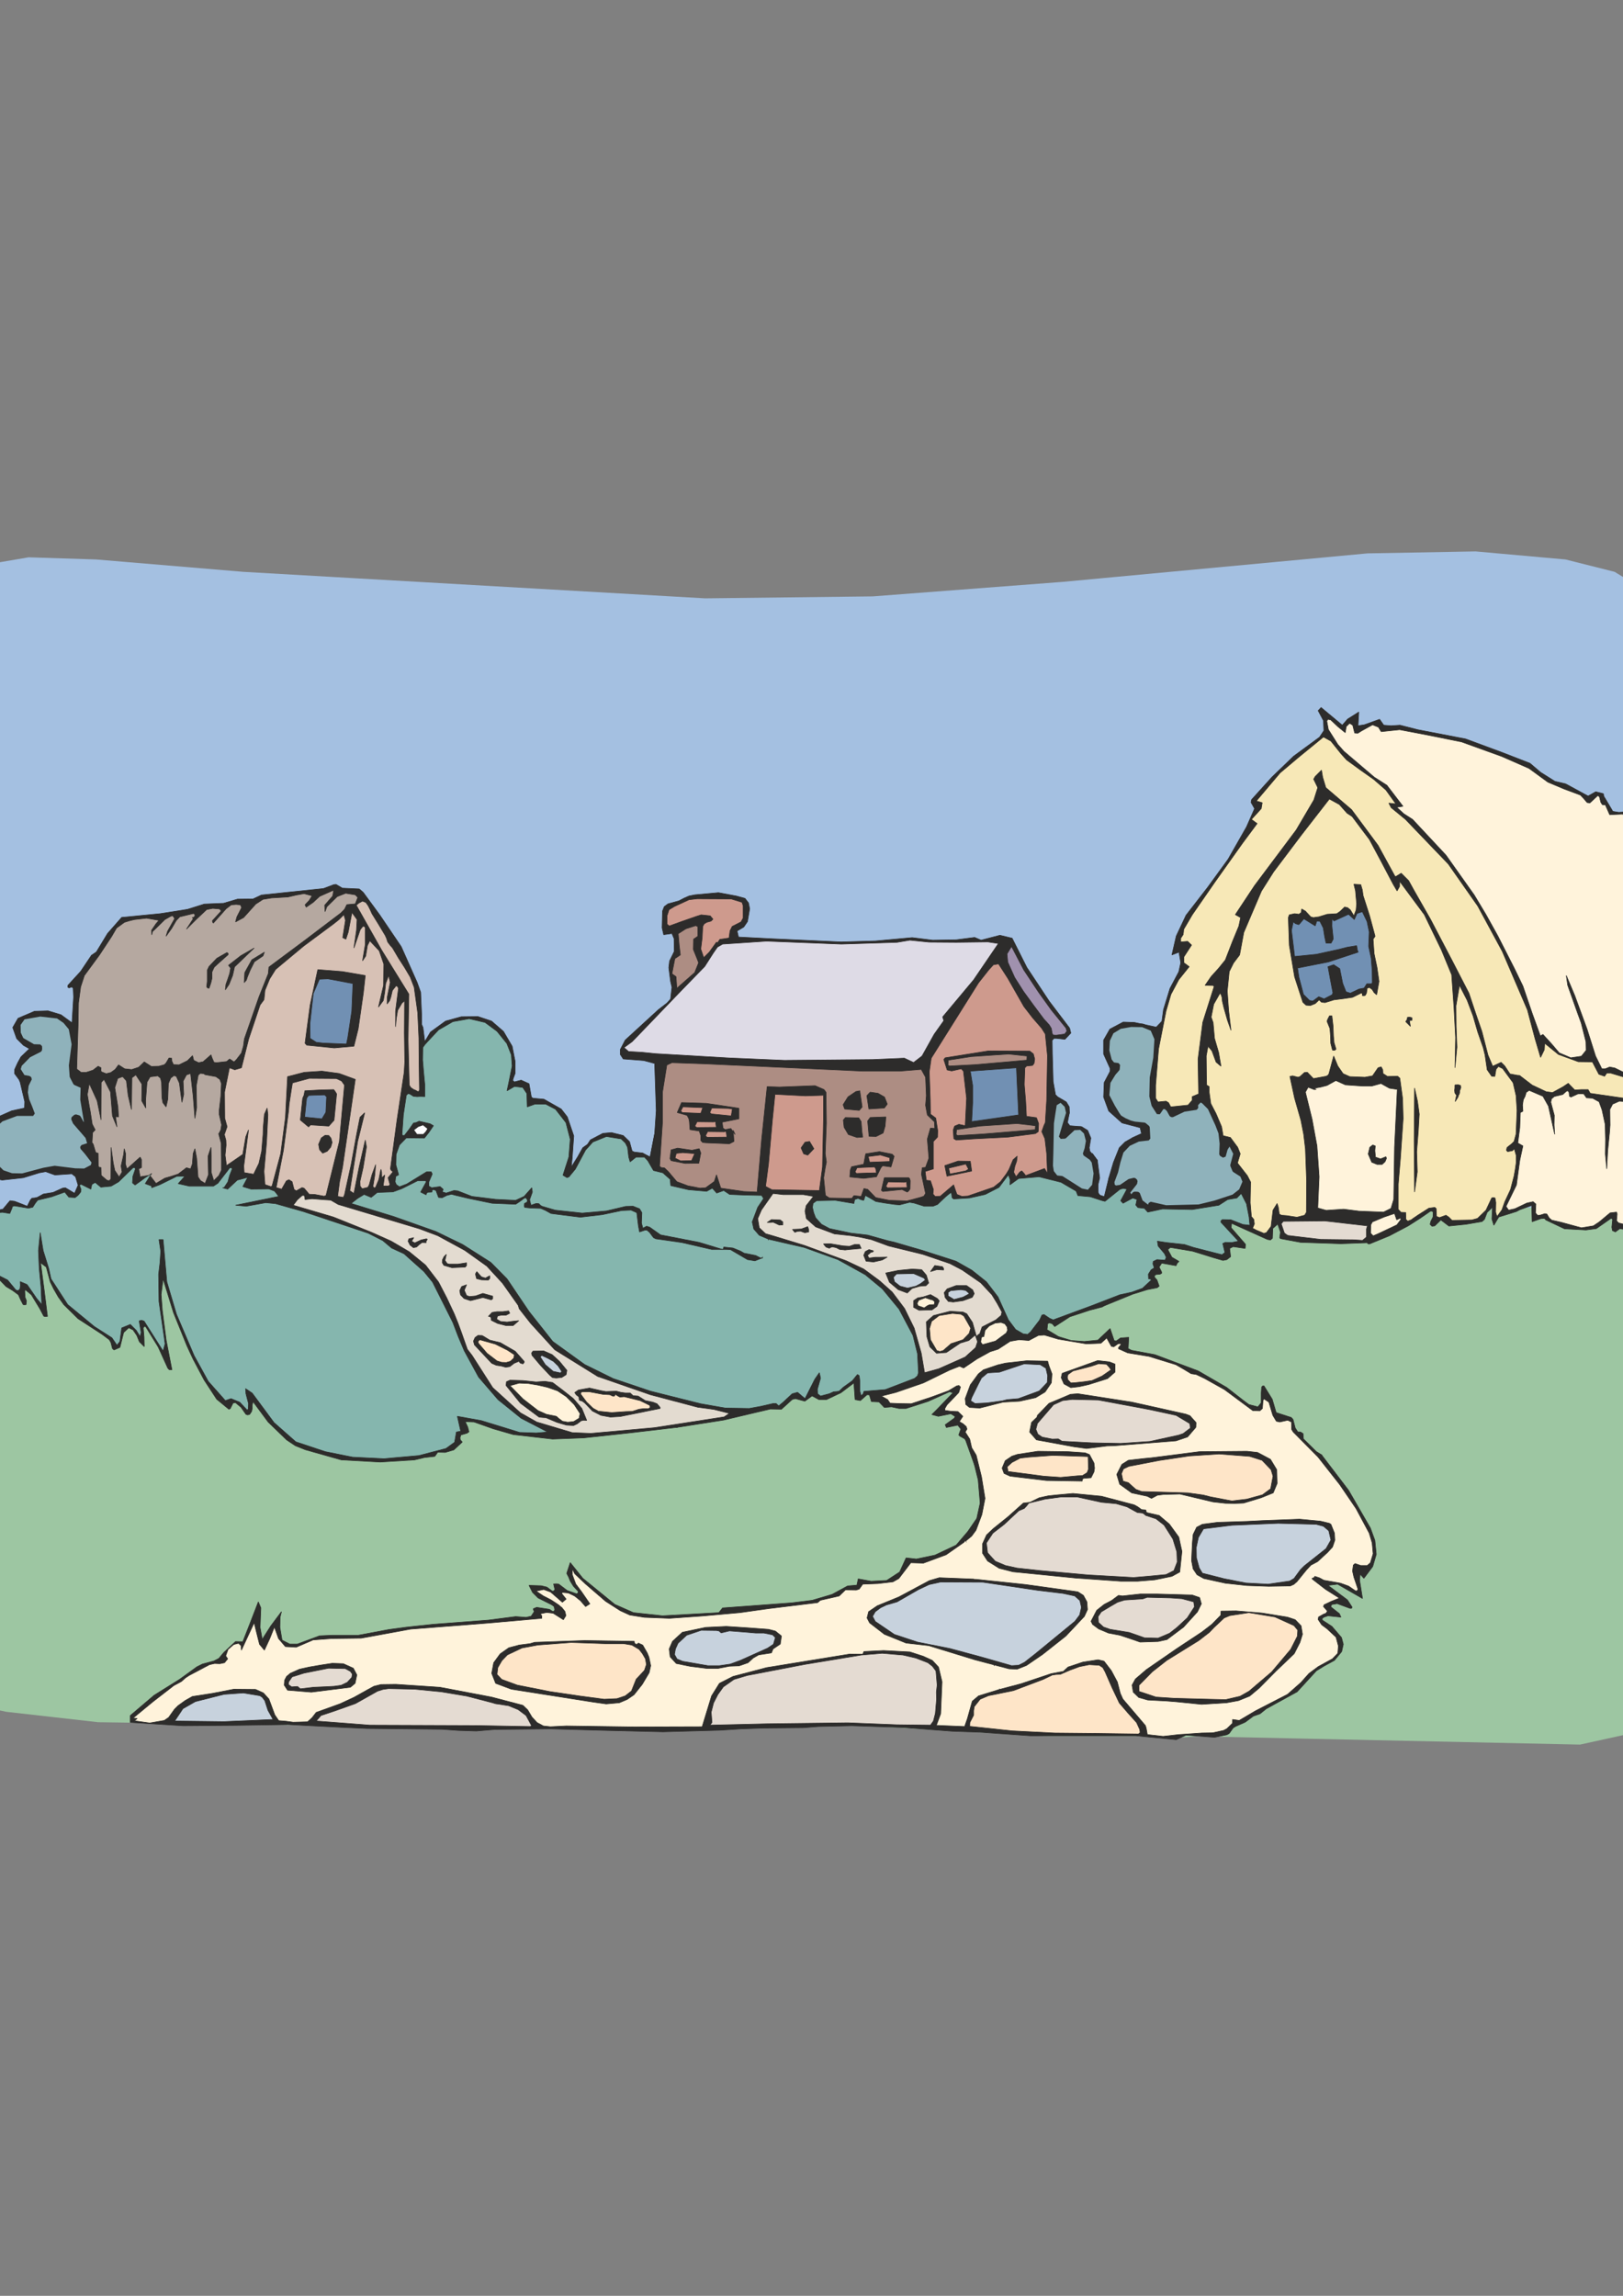
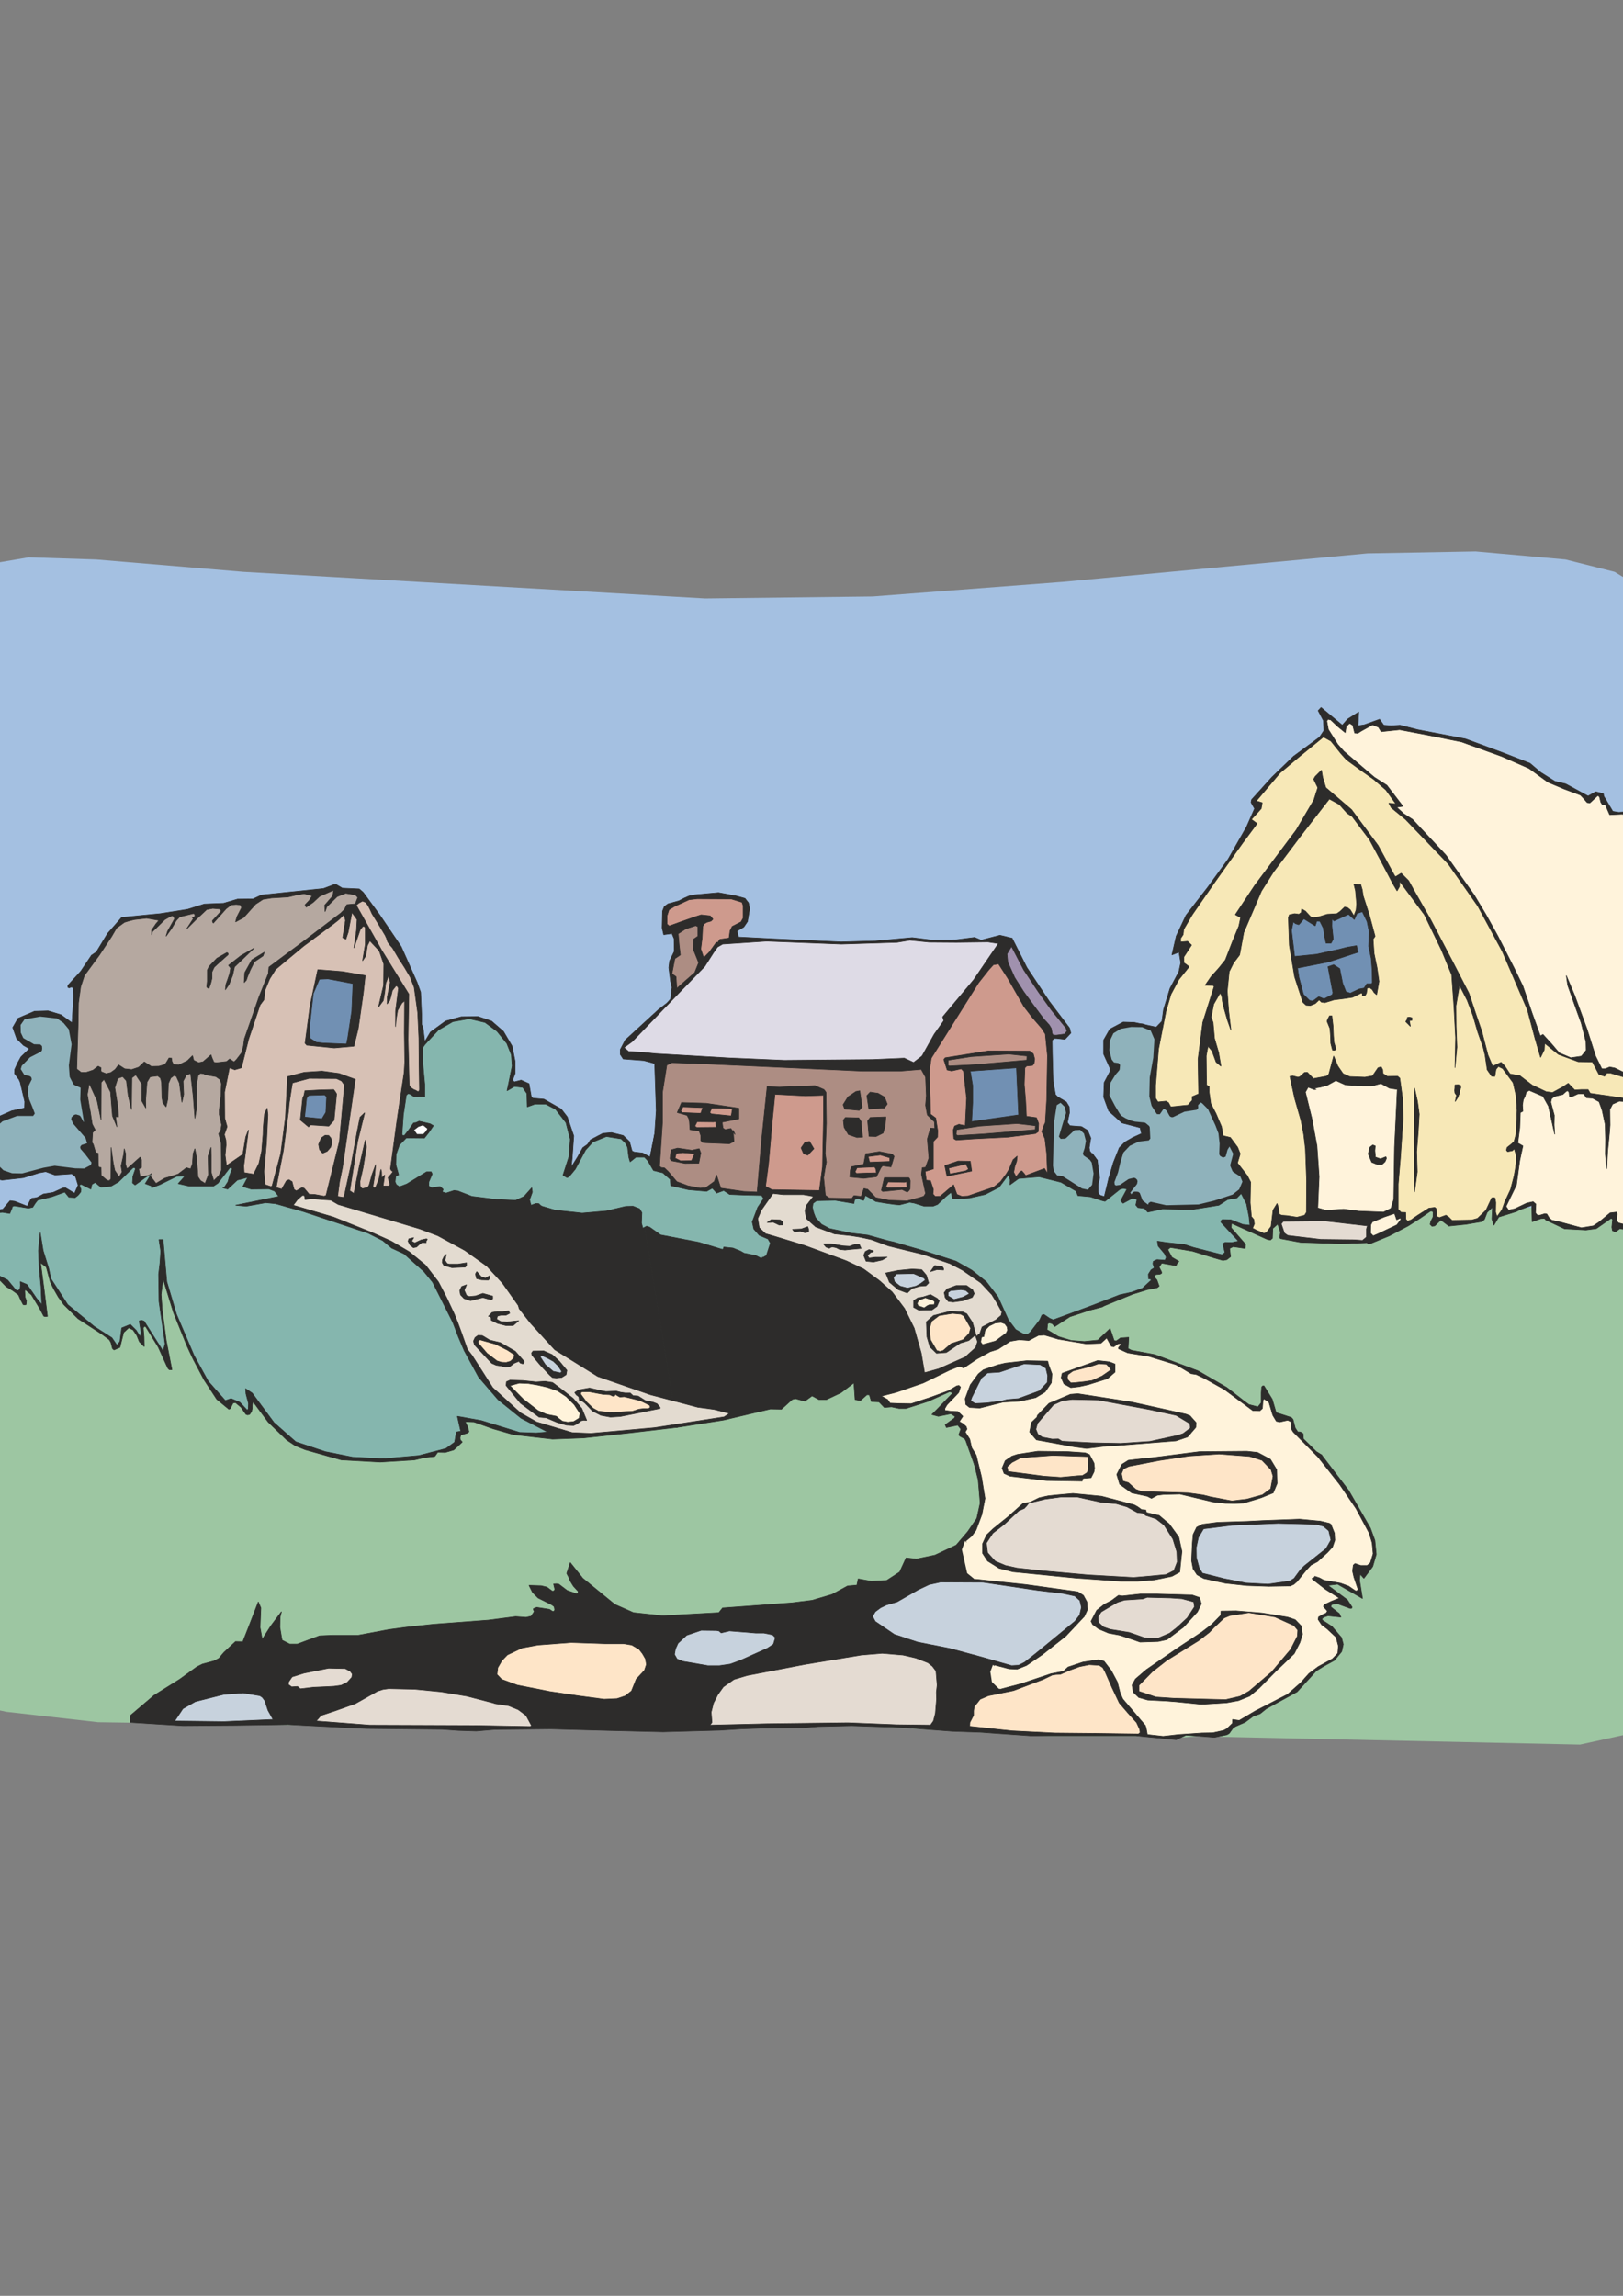
<svg xmlns="http://www.w3.org/2000/svg" height="841.89pt" viewBox="0 0 595.276 841.89" width="595.276pt" version="1.1" id="1e501370-f612-11ea-afc7-dcc15c148e23">
  <rect x="0" y="0" width="595.276" height="841.89" fill="#808080" stroke="none" />
  <g>
    <path style="fill:#a4c0e1;" d="M -26.938,451.689 L -32.986,449.385 -38.17,441.177 -38.89,426.921 -33.634,402.225 -26.938,371.481 -23.986,347.577 -24.706,316.761 -28.45,278.601 -29.17,253.113 -21.682,223.881 -12.682,211.929 -2.962,206.673 10.502,204.369 35.27,205.161 89.27,209.697 258.614,219.417 320.102,218.697 389.87,213.369 501.542,202.929 541.214,202.209 574.19,205.161 592.19,209.697 609.47,220.209 619.91,230.649 629.702,248.649 634.958,270.321 636.47,298.113 635.678,335.553 635.678,376.809 634.238,405.249 632.726,447.945 628.91,455.433 -26.938,451.689 -26.938,451.689 Z" />
    <path style="fill:#9dc6a2;" d="M -25.426,462.129 L -32.914,468.177 -32.914,471.849 -23.194,473.433 -16.426,477.969 -19.45,482.433 -23.986,489.129 -30.682,497.409 -38.17,508.569 -41.194,521.313 -41.194,538.593 -32.914,564.009 -29.89,576.033 -29.17,585.825 -30.682,599.289 -26.938,615.849 -14.986,624.057 2.294,627.729 35.99,631.545 239.174,634.497 275.894,632.265 318.59,632.985 384.542,636.729 419.03,636.729 429.614,637.449 439.262,636.729 579.518,639.753 603.494,634.497 619.19,624.057 627.47,612.753 633.446,597.057 635.03,572.289 630.494,543.129 627.47,530.313 626.75,518.361 627.47,498.849 630.494,479.409 632.726,461.409 632.726,445.641 631.934,441.177 628.91,434.409 625.238,443.409 622.934,440.457 622.214,443.409 611.702,441.177 -25.426,462.129 -25.426,462.129 Z" />
    <path style="stroke-linejoin:bevel;stroke:#2d2c2b;stroke-width:0.216;stroke-miterlimit:10.433;fill:#2d2c2b;" d="M 263.51,327.345 L 270.062,328.569 273.23,329.433 273.23,329.433 274.526,331.089 274.958,333.249 274.166,337.929 272.798,339.945 270.35,341.385 270.854,343.617 283.382,344.265 308.51,345.417 321.11,345.057 334.574,343.833 342.062,344.769 350.774,344.625 357.47,343.761 359.846,344.769 366.758,342.969 371.222,344.049 376.622,354.777 384.83,367.161 392.318,377.025 392.75,378.825 390.59,381.129 387.422,380.769 387.422,380.769 386.558,380.769 385.91,381.489 385.91,381.489 385.982,386.529 386.27,396.609 387.134,401.433 387.926,402.225 391.094,404.097 392.174,405.897 392.246,407.913 391.526,411.657 392.39,412.809 396.71,413.169 398.942,414.537 400.094,417.345 399.518,420.873 399.734,422.169 402.47,425.481 402.83,438.009 404.99,438.945 406.718,431.889 407.582,477.033 404.27,479.265 399.59,480.489 392.39,482.865 386.846,486.465 385.91,485.385 384.758,485.097 384.758,485.097 384.254,485.457 384.038,487.617 388.214,490.137 392.894,491.577 397.718,491.937 402.686,491.433 407.15,487.185 408.662,491.649 408.662,491.649 409.454,491.721 410.966,490.641 413.99,490.425 413.774,494.529 414.998,495.177 423.566,496.761 439.478,502.737 449.918,508.785 456.11,513.609 458.054,515.049 461.366,515.913 462.59,514.401 462.59,510.801 462.734,508.641 462.734,508.641 463.166,508.209 463.598,508.209 463.598,508.209 466.622,513.105 468.062,518.001 473.606,519.801 474.254,520.521 475.046,523.617 475.982,525.057 476.99,525.129 477.926,525.705 478.07,527.649 482.894,532.401 484.91,533.625 357.47,537.369 356.678,535.137 354.23,528.297 353.87,527.649 352.07,526.641 351.638,526.209 351.638,526.209 352.43,524.049 351.278,522.609 347.102,523.473 346.67,522.465 349.982,520.089 350.342,519.441 348.758,518.433 344.15,519.369 341.774,518.721 343.79,516.705 349.55,510.729 348.254,510.369 340.406,513.897 332.342,516.489 329.678,516.489 327.014,515.913 324.35,516.129 322.406,514.113 319.598,513.969 318.878,511.521 318.014,511.449 315.566,513.609 313.622,513.249 313.19,507.129 308.438,510.729 303.11,513.249 300.374,513.249 297.854,511.881 295.19,513.825 291.734,512.889 290.582,513.177 286.622,516.777 282.518,516.705 265.454,520.737 248.03,523.473 237.23,423.681 238.454,424.329 240.11,415.833 240.686,407.265 240.11,389.985 236.078,388.905 228.59,388.329 227.51,386.673 227.51,384.873 229.31,381.417 241.478,370.257 244.646,367.809 245.942,366.369 246.446,362.049 245.942,359.889 245.294,354.849 245.582,352.401 247.31,348.873 247.238,344.193 246.446,342.321 243.422,342.753 242.846,340.233 242.99,334.113 243.638,332.457 243.638,332.457 245.006,331.449 248.966,330.369 250.91,329.361 250.91,329.361 252.71,328.569 254.87,328.137 263.51,327.345 263.51,327.345 Z" />
    <path style="stroke-linejoin:bevel;stroke:#2d2c2b;stroke-width:0.216;stroke-miterlimit:10.433;fill:#2d2c2b;" d="M 248.462,523.401 L 231.326,525.417 214.046,527.289 202.67,527.721 188.27,526.065 180.998,523.977 173.87,521.457 170.63,521.313 171.566,523.329 171.998,525.057 171.998,525.057 171.278,525.561 169.046,526.209 168.758,527.145 168.758,527.145 168.83,528.009 169.55,528.801 166.454,531.681 163.286,532.617 160.55,532.545 159.47,534.057 155.654,534.489 152.054,535.353 139.454,536.145 125.198,535.353 111.95,531.609 108.35,530.169 105.11,528.009 105.11,528.009 98.342,521.457 92.798,513.969 92.798,513.969 92.51,515.265 92.51,516.489 92.294,517.569 91.574,518.649 91.574,518.649 90.854,518.865 90.206,518.649 90.206,518.649 88.406,516.057 86.318,514.329 85.454,514.545 84.446,516.561 83.942,516.777 79.478,513.105 74.87,506.049 70.838,498.417 70.838,498.417 69.686,495.969 68.534,493.449 68.534,493.449 63.638,481.353 59.822,468.969 59.102,474.729 59.534,480.561 59.534,480.561 60.974,491.577 63.062,502.305 63.062,502.305 62.126,502.305 61.55,501.729 61.55,501.729 58.022,493.953 53.414,486.465 53.414,486.465 52.838,486.465 52.55,486.969 52.55,486.969 52.838,490.353 52.91,493.809 51.11,492.009 50.174,489.705 50.174,489.705 48.806,487.689 47.222,486.897 45.35,488.625 43.982,494.097 41.822,495.033 41.246,494.529 40.67,492.297 40.094,491.289 40.094,491.289 37.502,489.345 28.646,483.585 23.39,478.401 23.39,478.401 21.374,475.593 19.646,472.569 19.646,472.569 18.422,470.049 16.982,464.649 14.894,463.065 16.19,472.929 17.414,482.721 17.414,482.721 16.55,482.793 16.046,482.649 16.046,482.649 14.606,479.913 11.51,474.801 9.35,473.001 9.35,473.001 9.062,473.289 9.206,475.737 9.206,475.737 9.71,477.033 9.566,478.401 9.566,478.401 8.99,478.473 8.486,478.401 8.486,478.401 7.55,476.601 6.758,474.801 6.758,474.801 4.598,473.217 2.222,471.777 -1.594,467.817 -21.034,464.721 -26.218,464.001 -26.074,462.489 -26.506,462.057 -23.194,458.601 -19.09,456.153 -21.682,453.993 -26.29,452.697 -25.93,451.545 -0.01,443.625 1.07,443.409 3.662,440.313 5.39,440.529 9.998,442.329 11.15,440.025 11.726,439.377 11.726,439.377 12.662,439.305 13.67,439.089 15.902,437.865 19.43,437.289 22.958,435.705 23.966,435.561 27.35,437.577 28.646,434.625 27.71,431.529 26.342,430.449 20.15,430.881 16.766,429.657 14.39,430.089 8.558,431.889 0.782,432.753 -2.818,431.961 -4.042,430.737 -4.042,430.737 -5.266,428.865 -6.13,426.993 -6.13,426.993 -6.706,424.257 -6.49,418.497 -4.618,412.881 0.062,409.209 4.31,407.337 8.99,406.329 9.062,403.953 7.406,396.897 6.974,395.889 5.318,393.657 5.39,392.145 5.39,392.145 6.47,389.769 7.694,387.537 10.79,384.585 8.63,383.361 6.11,380.841 4.67,376.809 6.614,373.425 12.662,370.833 17.63,370.689 22.382,372.129 26.414,375.081 26.99,365.649 26.846,362.409 26.846,362.409 26.342,361.905 25.334,362.265 25.334,362.265 24.902,362.049 24.902,361.329 29.582,356.217 33.542,350.313 35.342,349.089 39.446,342.321 44.63,336.417 58.742,335.049 68.75,333.465 74.942,331.521 81.998,331.233 87.11,329.721 92.798,329.649 95.894,328.209 118.646,325.833 122.462,324.393 123.254,324.321 125.558,325.689 131.75,325.977 133.19,327.201 139.31,335.553 147.158,347.145 152.99,360.249 154.286,363.849 154.646,372.129 154.646,375.657 154.646,375.657 155.15,376.809 155.798,381.993 157.886,378.465 163.43,374.433 169.19,372.849 175.31,372.777 180.278,374.433 184.67,378.249 187.838,383.649 188.918,389.121 188.918,393.657 188.27,395.385 188.27,395.385 188.054,396.177 188.63,396.753 191.15,396.105 194.03,397.401 194.894,402.297 195.47,402.729 199.502,403.089 205.838,406.689 208.07,409.569 210.446,416.553 209.87,424.689 209.51,428.001 211.814,424.329 213.758,420.873 215.486,419.649 215.486,419.649 216.566,417.993 221.102,415.617 224.27,415.329 228.59,416.409 230.894,418.641 231.83,422.097 248.462,523.401 248.462,523.401 Z" />
    <path style="stroke-linejoin:bevel;stroke:#2d2c2b;stroke-width:0.216;stroke-miterlimit:10.433;fill:#2d2c2b;" d="M 231.83,422.097 L 232.622,422.457 235.718,422.817 238.454,424.329 240.11,415.833 248.462,523.401 231.83,422.097 231.83,422.097 Z" />
    <path style="stroke-linejoin:bevel;stroke:#2d2c2b;stroke-width:0.216;stroke-miterlimit:10.433;fill:#2d2c2b;" d="M 404.486,479.049 L 400.31,441.609 400.094,432.249 400.598,422.889 402.47,425.481 403.334,431.961 402.038,437.217 402.614,437.145 402.614,437.145 403.478,438.441 405.278,438.801 407.006,437.217 406.646,434.697 406.718,431.889 406.718,431.889 408.374,426.273 410.534,420.873 412.622,418.785 415.502,417.129 418.67,415.689 418.166,413.529 411.542,411.801 406.646,407.409 404.774,402.297 404.99,396.969 407.15,392.865 407.15,391.785 404.774,386.529 404.774,381.417 407.078,377.385 411.974,374.793 416.078,374.937 424.07,376.665 426.158,374.505 426.734,370.257 429.11,362.481 432.35,356.361 433.07,353.049 432.422,349.161 429.83,350.169 431.414,343.257 435.014,335.625 442.934,325.401 450.422,315.105 457.19,303.225 460.142,296.529 458.846,294.225 459.062,293.217 466.55,284.937 474.47,277.305 483.974,270.321 485.558,267.945 485.414,264.273 483.47,260.601 483.47,260.601 484.55,259.449 492.326,265.929 494.27,263.697 498.374,261.105 498.086,266.145 500.39,265.785 506.006,263.769 507.518,265.929 510.182,266.145 513.494,265.929 519.974,267.585 537.542,270.969 551.15,276.009 561.158,279.897 565.046,283.209 570.302,286.521 574.262,287.457 582.47,291.921 585.278,290.337 588.086,291.057 588.086,291.057 588.23,291.993 588.806,292.929 588.806,292.929 591.542,297.537 593.702,297.897 598.238,297.609 600.182,298.185 600.542,302.577 600.542,302.577 600.974,303.153 601.406,303.441 601.406,303.441 603.494,303.009 607.886,306.753 609.47,306.897 612.35,313.593 618.47,326.913 624.95,343.833 630.278,363.201 632.942,385.161 633.374,386.601 633.59,387.753 633.59,387.753 632.222,390.129 631.07,392.289 631.07,392.289 624.158,403.665 621.206,405.681 617.39,406.113 617.39,406.113 616.598,406.905 616.166,408.057 616.166,408.057 615.374,409.497 617.75,423.249 616.094,437.793 612.854,442.473 609.83,447.657 608.966,447.585 606.878,448.593 606.806,450.969 602.63,451.185 598.814,451.401 594.134,450.537 592.478,451.761 591.398,451.257 591.182,450.033 591.47,447.153 590.966,446.721 585.494,450.537 581.678,451.041 573.83,450.609 566.99,447.369 566.486,446.793 566.486,446.793 565.19,446.865 561.95,448.017 561.806,442.041 557.414,443.625 556.19,444.273 556.19,444.273 549.71,446.289 547.91,449.313 547.19,447.009 547.406,442.689 546.47,443.625 546.47,443.625 545.462,444.561 544.454,447.153 543.59,447.945 537.686,448.953 531.422,449.601 528.47,447.369 526.238,449.529 525.23,449.673 525.23,449.673 524.51,448.953 524.798,447.873 524.798,447.873 525.59,446.289 525.662,444.561 525.662,444.561 525.302,444.129 524.654,444.129 524.654,444.129 520.91,446.721 516.518,449.529 509.534,453.201 502.334,456.153 502.334,456.153 501.83,456.153 501.398,455.721 501.398,455.721 491.822,456.081 476.99,455.577 469.646,454.209 469.646,454.209 469.358,453.849 469.646,451.833 468.638,448.881 466.838,450.465 466.694,454.065 466.694,454.065 465.974,454.713 464.822,454.497 455.39,450.249 451.718,448.593 451.574,450.249 456.83,456.297 456.686,457.809 452.294,457.161 450.998,457.809 451.358,460.833 449.99,461.913 448.55,462.201 445.31,461.265 437.39,458.817 429.254,457.449 428.318,458.241 429.83,461.049 432.422,462.561 432.422,462.561 431.774,463.209 431.342,464.145 426.086,463.209 425.15,464.649 426.014,466.377 426.014,466.377 426.086,466.881 425.51,467.241 425.51,467.241 423.998,467.385 423.998,467.385 423.422,467.817 423.422,468.321 423.422,468.321 424.358,469.401 425.15,471.633 424.43,472.209 420.758,472.929 415.43,474.585 404.486,479.049 404.486,479.049 Z" />
    <path style="stroke-linejoin:bevel;stroke:#2d2c2b;stroke-width:0.216;stroke-miterlimit:10.433;fill:#2d2c2b;" d="M 484.91,533.769 L 494.63,546.513 502.622,560.337 504.278,564.873 504.782,569.985 503.486,574.449 500.246,578.769 498.878,577.257 498.662,579.489 499.742,586.185 490.598,580.929 487.07,581.361 494.198,586.689 495.926,589.353 495.926,589.353 495.71,589.785 495.134,589.785 495.134,589.785 490.454,588.057 488.654,588.345 488.654,588.345 488.222,588.633 488.15,589.281 488.15,589.281 491.246,591.729 491.822,593.025 491.822,593.025 487.07,592.521 485.558,593.025 485.558,593.025 484.982,593.457 484.982,594.105 484.982,594.105 488.51,596.409 492.038,600.513 492.686,602.961 492.11,605.625 489.446,608.865 485.63,610.953 482.822,612.681 475.766,620.385 467.63,624.849 464.39,626.649 462.158,628.449 459.71,629.313 459.71,629.313 456.686,631.545 453.23,633.057 453.23,633.057 452.294,633.633 451.574,634.641 450.854,635.649 449.99,636.153 449.99,636.153 445.454,637.089 435.014,636.297 431.414,637.953 416.51,636.513 377.774,636.513 359.414,635.217 349.262,634.857 331.334,633.489 312.398,632.841 300.014,633.129 294.614,633.561 279.926,633.705 279.926,633.705 271.862,633.993 263.87,634.497 263.87,634.497 243.206,635.073 222.542,634.569 201.95,633.993 181.358,634.209 174.662,634.785 168.11,634.569 162.206,634.137 134.63,633.849 125.054,633.417 105.686,632.409 86.39,632.697 67.094,632.841 47.798,631.617 47.798,629.097 56.51,621.681 65.942,615.777 72.206,611.241 74.222,610.233 78.47,609.081 80.27,608.145 82.07,605.985 86.39,601.953 89.054,602.025 91.574,595.617 94.742,587.409 95.678,589.641 95.39,596.769 96.182,601.161 99.35,596.193 103.238,591.009 102.734,593.025 102.662,596.769 103.454,601.449 106.262,602.889 109.07,602.889 117.206,599.865 122.03,599.649 131.462,599.649 142.622,597.561 149.03,596.697 159.11,595.617 179.126,594.105 189.134,592.809 192.95,593.097 194.822,592.665 195.974,590.937 195.974,590.937 195.686,590.433 195.614,589.929 195.614,589.929 196.838,589.425 201.518,590.145 202.598,590.865 202.598,590.865 203.102,590.937 203.462,590.361 203.462,590.361 203.246,589.137 202.382,588.489 202.382,588.489 197.342,585.969 195.326,583.953 194.03,581.361 198.494,581.505 200.582,582.009 202.526,583.449 202.526,583.449 203.03,583.449 203.534,582.945 203.534,582.945 203.03,580.857 204.11,580.785 204.974,580.929 204.974,580.929 207.998,583.233 211.454,584.457 211.454,584.457 212.03,584.169 212.03,583.521 210.302,581.649 209.15,579.777 209.15,579.777 208.574,578.337 207.854,576.969 209.15,573.009 213.758,578.769 225.494,588.345 232.334,591.369 242.99,592.521 263.654,591.369 265.022,589.641 290.438,587.769 297.926,586.833 305.198,584.673 310.886,581.577 314.27,581.289 314.774,578.985 319.526,579.849 325.214,579.561 329.966,576.465 332.342,571.281 336.086,571.713 342.926,570.273 350.702,566.601 354.95,561.633 358.262,556.809 359.486,551.193 358.766,542.697 357.47,537.441 357.47,537.441 357.398,536.649 482.966,532.473 484.91,533.769 484.91,533.769 Z" />
-     <path style="stroke-linejoin:bevel;stroke:#2d2c2b;stroke-width:0.216;stroke-miterlimit:10.433;fill:#fff3db;" d="M 354.23,565.089 L 354.23,565.089 347.03,570.129 338.678,573.225 334.07,573.081 329.678,578.841 327.518,580.065 321.974,580.713 316.43,580.929 315.134,582.729 313.982,583.089 310.094,583.017 307.79,585.249 300.878,586.833 299.87,587.697 281.582,589.929 271.43,591.369 257.75,592.593 245.51,593.457 236.366,593.097 230.966,592.233 227.51,590.649 222.11,587.193 214.766,580.857 210.806,577.113 209.87,575.241 209.942,577.545 211.166,580.857 213.326,583.737 216.35,588.129 214.766,589.137 212.894,586.977 210.734,585.249 208.502,584.169 206.27,583.953 206.27,583.953 205.982,584.313 207.638,586.401 206.27,587.553 201.95,583.809 199.43,582.873 196.622,583.449 199.286,585.249 202.094,586.689 202.094,586.689 203.534,587.625 204.83,588.489 204.83,588.489 206.126,589.569 207.206,590.937 207.566,592.449 206.63,593.961 202.886,591.585 200.51,591.297 198.134,591.801 198.71,592.521 198.71,593.457 179.198,595.185 150.542,597.417 132.47,600.729 121.454,600.873 114.83,601.377 108.638,604.041 104.678,603.825 102.158,600.873 100.646,596.625 98.918,600.945 96.974,605.121 95.174,602.961 93.878,597.777 93.23,595.041 88.55,605.121 88.406,603.465 87.47,602.601 85.742,603.033 83.654,604.833 82.79,607.209 83.15,607.785 83.51,608.289 82.358,609.729 80.63,610.089 78.686,610.017 76.814,610.449 73.142,612.393 69.47,614.337 69.47,614.337 68.03,615.273 66.59,616.569 66.59,616.569 65.15,617.361 63.782,618.081 63.782,618.081 56.15,623.985 48.806,630.033 50.318,630.177 49.31,631.041 54.926,631.833 60.254,630.897 61.838,629.817 63.998,626.793 65.294,625.497 67.886,623.625 70.55,622.113 77.966,620.961 85.742,619.449 93.734,619.521 96.614,620.817 98.63,623.049 100.79,628.881 102.23,630.969 104.894,631.185 107.558,631.545 112.814,631.401 114.47,629.889 115.982,627.945 120.59,626.289 124.766,624.777 129.878,622.401 134.774,619.665 137.15,618.369 139.742,617.721 145.214,617.649 161.342,618.729 180.278,622.329 191.798,625.353 193.526,627.009 195.11,629.673 196.982,631.689 199.286,632.913 201.878,633.201 207.71,632.913 232.622,633.273 257.534,633.201 260.99,621.897 263.87,617.289 268.838,614.769 281.15,611.529 311.678,606.561 316.43,606.633 316.862,605.625 324.062,605.265 333.71,605.769 338.606,607.353 341.918,608.865 344.222,611.313 345.518,616.713 345.014,628.449 343.43,632.697 353.798,633.129 354.806,630.249 356.606,623.841 358.91,621.897 366.614,619.521 354.23,565.089 354.23,565.089 Z" />
    <path style="stroke-linejoin:bevel;stroke:#2d2c2b;stroke-width:0.216;stroke-miterlimit:10.433;fill:#d7c1b5;" d="M 148.454,389.409 L 148.31,378.897 148.382,367.017 147.446,367.809 145.862,370.473 145.358,373.497 145.07,376.521 145.07,370.833 146.15,362.409 145.79,361.761 145.286,361.473 145.286,361.473 143.918,363.201 143.342,365.649 143.342,365.649 142.91,366.945 141.974,368.169 141.974,368.169 142.046,365.649 143.126,360.249 142.55,357.729 141.47,360.609 141.11,363.849 140.606,366.873 138.806,369.321 140.678,361.329 140.75,353.481 139.094,348.657 135.638,344.985 134.774,346.713 134.126,350.601 132.974,352.329 133.982,346.281 133.982,340.161 133.982,340.161 133.622,339.729 133.046,339.729 133.046,339.729 132.11,340.953 129.806,347.649 130.742,341.169 130.958,337.209 129.086,334.617 127.718,341.817 126.854,344.409 125.702,343.833 126.71,337.497 126.134,335.409 124.334,337.209 122.246,338.865 122.246,338.865 111.374,346.929 101.078,355.497 98.918,358.953 97.19,363.129 96.83,366.585 95.39,368.529 91.214,380.985 88.55,391.569 86.102,392.289 84.158,391.569 82.358,400.497 82.43,410.073 83.294,413.169 82.286,416.049 82.862,418.137 82.862,418.137 82.934,419.937 82.574,423.609 83.078,427.425 86.03,425.409 89.054,423.321 90.134,416.913 91.142,414.321 89.414,427.569 89.558,430.017 93.014,430.593 94.958,426.633 95.966,422.169 96.47,416.049 96.47,416.049 96.542,413.529 96.974,408.633 97.982,406.329 98.27,408.777 97.766,419.001 96.83,429.585 97.19,434.409 99.35,435.129 99.782,434.913 99.782,434.913 102.95,423.105 104.678,409.929 105.47,394.809 111.59,393.225 118.07,392.793 124.406,393.657 130.31,395.817 125.63,428.073 124.55,433.329 123.83,438.729 125.918,439.089 126.35,438.153 126.35,438.153 128.798,426.993 130.814,415.905 132.038,409.713 133.766,408.057 131.174,418.569 128.294,436.641 129.806,437.649 131.75,427.857 133.982,418.065 134.414,420.585 133.19,428.145 132.038,433.257 132.11,434.985 132.83,435.921 134.918,435.417 135.422,434.481 136.43,430.809 137.798,427.065 137.438,431.097 136.79,435.057 136.79,435.057 137.15,435.561 137.726,435.489 138.95,432.537 139.598,429.225 139.742,428.793 139.814,429.225 139.958,429.801 140.03,431.961 141.11,430.881 140.534,434.913 140.534,434.913 142.478,434.913 143.054,434.481 143.054,434.481 142.334,431.889 144.134,429.729 143.486,429.153 143.198,428.649 145.574,411.009 148.238,393.225 148.454,389.409 148.454,389.409 Z" />
    <path style="stroke-linejoin:bevel;stroke:#2d2c2b;stroke-width:0.216;stroke-miterlimit:10.433;fill:#d7c1b5;" d="M 106.838,399.705 L 106.046,404.889 105.83,407.481 105.83,407.481 103.958,421.809 101.294,435.489 103.31,436.065 105.038,433.041 105.974,432.609 107.126,433.329 107.846,436.137 108.638,436.713 110.798,435.489 111.59,435.777 113.39,437.937 115.406,438.009 118.862,438.657 119.582,438.369 124.478,418.569 126.35,397.905 125.27,396.393 123.398,395.529 113.39,395.457 107.27,397.113 106.838,399.705 106.838,399.705 Z" />
    <path style="stroke-linejoin:bevel;stroke:#2d2c2b;stroke-width:0.216;stroke-miterlimit:10.433;fill:#2d2c2b;" d="M 117.134,399.705 L 122.39,399.561 122.894,400.209 123.47,401.145 123.47,401.145 122.534,410.793 120.59,412.953 113.894,412.521 113.174,413.241 110.15,410.721 111.014,402.729 111.014,402.729 111.518,401.577 111.806,399.993 117.134,399.705 117.134,399.705 Z" />
    <path style="stroke-linejoin:bevel;stroke:#2d2c2b;stroke-width:0.216;stroke-miterlimit:10.433;fill:#2d2c2b;" d="M 122.606,384.297 L 113.39,383.361 113.39,383.361 112.526,383.289 111.878,382.569 113.75,368.601 116.558,355.569 125.63,356.289 133.982,357.729 133.262,364.209 131.39,377.241 129.806,383.649 122.606,384.297 122.606,384.297 Z" />
    <path style="stroke-linejoin:bevel;stroke:#2d2c2b;stroke-width:0.216;stroke-miterlimit:10.433;fill:#e3dbd0;" d="M 238.526,511.449 L 219.23,504.753 203.462,494.961 194.606,485.241 190.43,479.913 190.43,479.913 190.07,478.689 184.31,470.553 178.55,464.289 170.486,458.529 160.55,453.129 153.854,450.609 124.046,441.681 121.31,440.097 119.006,439.953 114.47,439.593 111.878,439.881 111.806,439.089 111.59,438.369 110.87,438.369 110.87,438.369 109.07,439.953 107.558,441.969 122.246,446.289 136.43,451.977 143.486,455.145 150.11,459.033 156.086,463.929 160.838,470.121 163.862,475.953 166.598,481.785 167.966,485.169 169.262,488.697 169.262,488.697 171.422,494.817 173.15,497.049 180.71,508.857 190.862,518.073 196.838,521.457 209.87,525.345 216.71,525.633 239.966,523.545 263.294,519.945 265.598,519.585 267.542,518.289 261.854,516.849 255.95,516.057 238.526,511.449 238.526,511.449 Z" />
    <path style="stroke-linejoin:bevel;stroke:#2d2c2b;stroke-width:0.216;stroke-miterlimit:10.433;fill:#f7e8b7;" d="M 444.086,404.673 L 446.03,408.417 448.046,413.169 448.622,416.481 451.286,417.129 453.95,420.729 454.886,423.105 453.878,426.489 457.478,431.097 458.702,433.473 458.558,441.033 458.99,446.145 459.854,447.153 460.07,448.809 459.422,450.393 460.79,451.113 463.526,452.265 464.462,452.049 466.19,449.745 466.91,443.769 468.422,441.321 468.854,442.689 469.214,445.209 470.006,445.641 471.95,445.785 475.694,446.361 477.35,445.929 478.502,445.641 479.15,444.561 479.222,432.969 478.79,421.305 478.79,421.305 478.142,415.905 477.134,410.793 477.134,410.793 474.83,402.729 473.102,394.737 474.11,394.521 476.054,395.025 476.774,394.809 478.43,393.297 479.51,393.225 481.742,395.529 486.422,394.665 486.422,394.665 487.07,394.305 487.43,393.729 487.43,393.729 489.158,387.249 490.67,390.921 492.614,393.729 495.062,394.809 500.606,395.025 503.414,394.521 505.43,391.569 506.582,391.209 507.158,392.289 507.23,393.657 508.886,394.737 512.63,394.665 513.422,395.385 514.43,402.729 514.646,410.145 513.638,424.833 513.638,424.833 512.846,434.265 512.846,443.481 513.854,444.561 515.582,444.633 515.654,447.153 515.654,447.153 516.302,447.801 517.67,447.297 518.102,446.937 520.118,445.569 524.078,443.049 526.238,442.761 526.742,443.193 526.886,446.073 527.966,446.505 530.342,445.641 531.35,446.289 531.35,446.289 532.574,447.513 539.846,447.369 541.934,446.793 545.03,443.769 547.118,439.305 547.118,439.305 547.694,439.161 548.342,439.305 548.342,439.305 548.63,440.961 548.558,444.489 549.062,446.145 550.862,443.697 551.942,440.673 554.03,436.209 555.326,431.241 555.758,428.793 556.118,426.273 556.118,423.753 555.398,421.233 554.75,421.953 552.95,422.313 552.518,421.809 552.518,421.809 552.734,420.801 554.534,419.361 555.326,418.569 556.046,415.905 556.406,407.193 556.046,401.721 554.966,397.041 551.15,391.857 549.566,391.065 548.702,392.145 548.27,394.737 547.118,394.665 545.462,392.289 544.67,386.889 544.022,384.225 542.006,378.465 540.278,372.489 538.118,366.801 535.31,361.329 534.014,368.889 534.086,376.449 534.374,384.009 533.654,391.569 533.87,380.481 533.294,369.609 532.43,357.441 528.686,348.369 522.422,335.409 513.35,323.169 513.35,325.041 512.414,326.697 510.974,324.249 506.654,316.041 502.262,307.833 499.166,303.729 495.926,299.409 494.054,298.185 491.246,295.017 487.574,293.001 477.278,306.249 467.126,319.713 462.662,326.769 456.182,341.961 454.67,350.169 452.438,353.121 450.854,356.289 450.134,363.417 450.638,370.617 451.502,377.817 450.206,374.145 448.91,369.609 448.334,367.161 448.19,365.721 448.19,365.721 447.83,364.641 447.47,364.209 445.166,368.241 444.23,372.993 444.95,375.009 445.454,380.769 446.966,385.953 447.83,390.993 446.03,389.481 444.518,385.377 443.078,383.649 442.43,387.177 442.502,394.377 442.574,397.905 443.51,398.481 443.51,400.569 444.086,404.673 444.086,404.673 Z" />
    <path style="stroke-linejoin:bevel;stroke:#2d2c2b;stroke-width:0.216;stroke-miterlimit:10.433;fill:#ad8d83;" d="M 339.758,401.793 L 339.47,395.025 337.886,392.145 330.11,392.793 316.43,392.793 258.83,390.129 246.446,389.697 244.574,390.561 242.99,400.497 242.99,411.585 241.91,427.641 241.91,427.641 242.486,428.145 243.71,428.289 245.078,429.585 248.246,433.329 252.278,434.841 256.742,435.705 258.83,435.561 261.998,433.257 262.79,430.809 264.374,435.705 272.798,436.929 277.694,437.145 279.35,417.777 281.366,398.481 285.902,398.625 298.934,398.121 302.246,399.561 302.966,400.569 303.11,411.945 302.678,423.033 303.11,426.129 302.678,428.289 302.102,431.889 302.75,438.369 304.19,439.305 311.534,439.449 312.47,439.449 313.19,438.441 315.854,438.729 316.862,435.849 318.23,436.137 321.182,439.161 326.15,440.169 332.702,440.385 337.526,439.089 338.822,438.657 339.47,437.649 337.958,430.593 338.246,428.217 338.246,428.217 338.894,428.145 339.47,428.073 340.694,424.689 340.118,417.705 341.27,413.673 342.854,413.817 342.71,411.369 340.118,408.849 339.47,405.321 339.758,401.793 339.758,401.793 Z" />
    <path style="stroke-linejoin:bevel;stroke:#2d2c2b;stroke-width:0.216;stroke-miterlimit:10.433;fill:#ce9a8d;" d="M 383.894,423.033 L 383.246,417.561 382.094,414.969 382.886,412.737 383.39,411.657 383.39,411.657 383.894,403.449 384.182,387.105 383.39,379.185 382.022,377.025 378.71,373.209 375.542,369.105 369.638,358.737 366.254,353.481 364.382,353.769 362.726,355.569 358.91,360.393 341.558,388.041 340.838,393.009 341.198,403.305 341.27,408.561 343.214,410.001 343.934,414.609 343.862,416.985 342.35,418.569 342.35,428.649 339.326,429.585 339.758,432.825 341.27,432.969 342.35,436.209 342.206,437.865 342.998,438.729 344.87,438.657 349.766,434.481 350.414,436.425 350.99,438.009 350.99,438.009 352.79,438.729 355.022,438.585 364.454,435.345 366.974,433.329 369.062,430.521 369.062,430.521 370.07,428.865 371.582,425.265 373.094,423.969 372.878,425.841 372.23,427.641 372.23,427.641 371.798,429.873 372.662,431.529 374.03,429.801 374.75,429.369 374.75,429.369 375.542,430.233 376.19,431.097 383.102,428.505 384.182,430.305 383.894,423.033 383.894,423.033 Z" />
    <path style="stroke-linejoin:bevel;stroke:#2d2c2b;stroke-width:0.216;stroke-miterlimit:10.433;fill:#fff3db;" d="M 441.782,505.473 L 438.758,504.033 436.886,503.745 434.15,502.089 431.27,500.433 421.478,497.409 413.63,496.113 410.246,494.601 410.246,494.169 411.254,492.945 410.75,492.657 410.75,492.657 410.03,492.801 408.518,493.881 407.654,493.737 407.654,493.737 406.79,492.225 405.926,490.641 403.766,492.585 398.438,492.801 388.142,491.073 383.03,489.561 380.87,489.705 377.342,491.577 373.814,491.289 370.502,491.865 366.11,494.745 363.158,495.681 358.334,498.345 353.438,501.657 351.926,501.009 348.254,502.449 338.678,507.129 328.67,510.585 323.27,511.953 325.574,513.249 326.438,514.545 329.75,514.689 334.214,514.761 341.63,512.313 347.894,510.009 350.918,508.209 351.71,508.065 352.286,508.641 351.638,510.657 347.318,515.193 346.526,516.561 346.598,517.209 348.614,517.497 351.35,517.641 353.15,519.369 351.854,521.313 353.222,522.105 354.374,523.113 354.662,524.049 354.014,525.129 355.67,527.721 356.39,530.889 358.046,533.625 359.99,541.545 361.286,549.465 360.134,555.369 357.974,561.129 356.39,563.289 354.23,565.089 366.614,619.521 374.534,617.433 385.478,613.761 390.014,612.897 391.742,611.313 397.142,609.513 402.758,608.649 404.918,609.153 407.582,612.609 409.814,616.785 410.894,620.961 411.83,623.049 420.11,632.769 420.398,633.705 420.83,636.081 426.59,636.729 432.35,636.081 440.774,635.505 444.806,635.433 448.766,634.569 449.99,633.921 452.006,631.977 452.078,630.537 454.526,630.897 460.502,627.369 472.238,621.321 477.134,617.001 480.086,613.689 483.47,611.169 488.726,608.289 490.67,606.273 490.886,603.609 490.022,600.369 486.71,597.273 484.766,595.833 483.47,593.889 483.47,593.889 483.614,592.953 485.414,591.945 486.35,591.585 486.854,590.793 485.414,589.137 485.63,588.489 488.366,587.193 491.246,586.041 486.134,582.801 481.31,579.057 481.238,578.769 481.67,578.625 482.03,578.481 482.246,578.049 483.974,578.625 485.558,579.489 491.678,580.569 494.63,581.649 497.15,583.377 497.726,583.377 498.086,582.801 496.574,578.337 496.07,576.105 496.358,573.945 497.006,573.369 499.094,574.089 501.47,574.089 502.622,573.081 503.63,569.769 503.27,565.809 502.19,562.209 497.366,553.209 491.39,544.425 483.398,534.273 474.326,525.129 473.75,524.193 473.678,521.457 472.31,520.809 469.358,521.457 468.134,521.169 466.838,519.009 465.398,514.185 463.598,512.961 463.238,513.537 463.022,516.489 462.086,517.353 459.494,517.281 449.126,509.577 441.782,505.473 441.782,505.473 Z" />
    <path style="stroke-linejoin:bevel;stroke:#2d2c2b;stroke-width:0.216;stroke-miterlimit:10.433;fill:#e3dbd0;" d="M 359.702,470.409 L 352.934,465.729 348.398,463.353 338.462,459.969 328.166,457.449 325.862,456.873 319.598,454.569 315.278,453.633 312.11,453.129 306.062,452.481 299.15,449.889 295.766,446.865 295.262,444.129 295.694,442.113 298.358,438.729 294.686,438.081 287.27,438.081 283.526,437.649 279.278,443.697 277.91,446.865 278.486,450.249 280.79,452.409 284.03,453.345 284.03,453.345 295.118,456.729 310.382,462.345 316.79,465.369 322.55,469.617 327.23,473.793 331.766,479.841 335.294,487.041 337.886,496.185 339.11,503.385 344.294,501.945 354.014,497.625 357.83,494.169 358.55,492.009 357.686,489.561 357.686,489.561 355.31,491.577 352.214,492.513 347.102,495.969 343.502,496.257 341.054,493.881 339.974,490.209 339.758,484.737 342.35,482.433 348.47,480.849 353.222,481.137 354.59,481.785 356.678,484.953 357.974,489.561 357.974,489.561 358.19,490.065 358.478,489.777 358.91,489.345 359.342,489.129 359.342,489.129 360.206,486.609 365.246,484.017 367.19,482.361 367.478,481.137 365.75,477.969 363.806,474.801 359.702,470.409 359.702,470.409 Z" />
    <path style="stroke-linejoin:bevel;stroke:#2d2c2b;stroke-width:0.216;stroke-miterlimit:10.433;fill:#2d2c2b;" d="M 343.79,476.169 L 344.51,477.033 343.646,479.049 341.846,480.345 337.094,480.489 335.078,479.409 335.078,476.961 336.59,475.953 338.606,475.593 341.27,474.729 343.79,476.169 343.79,476.169 Z" />
    <path style="stroke-linejoin:bevel;stroke:#2d2c2b;stroke-width:0.216;stroke-miterlimit:10.433;fill:#2d2c2b;" d="M 216.206,509.001 L 220.598,510.009 222.254,510.297 226.07,510.153 227.726,510.585 229.31,510.801 231.11,510.801 232.19,511.809 234.062,511.953 236.654,513.609 239.462,514.185 240.974,514.761 242.126,516.129 242.126,516.489 227.51,519.441 223.91,519.657 220.382,519.009 217.286,517.425 214.55,514.545 213.614,513.825 212.462,513.465 212.318,512.241 211.31,511.449 210.806,510.657 212.174,509.721 216.206,509.001 216.206,509.001 Z" />
    <path style="stroke-linejoin:bevel;stroke:#2d2c2b;stroke-width:0.216;stroke-miterlimit:10.433;fill:#2d2c2b;" d="M 191.87,506.265 L 196.622,506.769 199.862,506.553 202.67,506.985 206.486,509.865 210.302,512.889 213.398,516.489 215.198,520.881 214.046,520.809 213.11,521.025 211.742,522.105 210.374,522.753 207.782,522.609 204.326,521.601 200.222,519.873 198.998,519.801 197.702,519.657 190.862,514.545 185.606,508.065 185.75,506.697 187.046,506.121 191.87,506.265 191.87,506.265 Z" />
    <path style="stroke-linejoin:bevel;stroke:#2d2c2b;stroke-width:0.216;stroke-miterlimit:10.433;fill:#2d2c2b;" d="M 199.43,495.393 L 202.526,496.761 205.19,499.209 207.926,502.521 207.638,504.105 206.054,505.113 204.038,505.329 202.67,505.185 201.59,504.249 198.206,500.649 195.11,496.977 194.966,496.185 195.47,495.465 199.43,495.393 199.43,495.393 Z" />
    <path style="stroke-linejoin:bevel;stroke:#2d2c2b;stroke-width:0.216;stroke-miterlimit:10.433;fill:#2d2c2b;" d="M 190.862,499.857 L 190.286,499.209 188.558,499.929 186.974,501.153 185.462,501.369 183.878,500.937 182.006,500.649 180.35,499.929 174.014,493.161 173.654,491.793 174.23,490.497 175.31,489.705 176.894,489.777 178.334,490.641 179.63,491.433 183.518,492.369 188.99,495.537 192.23,499.209 192.23,499.641 191.798,500.145 190.862,499.857 190.862,499.857 Z" />
    <path style="stroke-linejoin:bevel;stroke:#2d2c2b;stroke-width:0.216;stroke-miterlimit:10.433;fill:#2d2c2b;" d="M 130.886,614.193 L 130.238,617.289 128.51,618.729 114.182,620.529 105.47,619.809 104.246,617.937 104.39,616.137 105.11,614.769 106.478,613.617 109.862,612.105 113.462,611.313 117.638,610.593 121.886,609.945 125.918,610.089 129.59,611.745 130.886,614.193 130.886,614.193 Z" />
    <path style="stroke-linejoin:bevel;stroke:#2d2c2b;stroke-width:0.216;stroke-miterlimit:10.433;fill:#2d2c2b;" d="M 238.67,610.809 L 238.094,613.401 235.574,617.649 232.55,621.465 230.03,623.193 227.15,624.417 222.326,624.849 217.286,624.129 187.55,619.449 181.79,617.289 180.35,613.617 181.07,609.729 183.446,606.489 186.614,604.257 190.43,603.249 194.39,602.745 196.118,602.241 214.406,601.593 232.622,601.881 232.694,602.529 233.198,602.961 233.198,602.961 233.774,602.889 234.134,602.529 235.718,603.249 237.374,606.129 238.022,607.713 238.67,610.809 238.67,610.809 Z" />
    <path style="stroke-linejoin:bevel;stroke:#2d2c2b;stroke-width:0.216;stroke-miterlimit:10.433;fill:#2d2c2b;" d="M 286.19,602.889 L 283.526,604.689 282.95,606.129 280.646,606.489 278.27,606.849 276.254,608.001 274.382,609.729 271.07,610.881 267.47,611.025 263.366,611.817 259.19,611.817 253.358,611.097 248.03,610.017 245.798,607.569 245.438,604.689 246.662,601.881 250.262,598.569 258.83,596.769 266.39,596.409 274.166,596.913 281.87,597.489 284.39,598.137 286.622,599.937 286.19,602.889 286.19,602.889 Z" />
    <path style="stroke-linejoin:bevel;stroke:#2d2c2b;stroke-width:0.216;stroke-miterlimit:10.433;fill:#2d2c2b;" d="M 398.654,587.409 L 398.87,590.217 397.718,592.737 390.95,599.937 382.382,606.705 376.478,610.737 373.022,612.105 370.07,611.961 357.758,608.721 340.622,603.465 332.342,602.529 324.35,599.289 318.95,595.113 318.014,593.313 318.59,591.009 321.758,588.849 329.678,585.609 340.838,579.633 344.51,578.553 357.11,579.057 376.262,581.073 395.342,583.737 397.358,585.033 398.654,587.409 398.654,587.409 Z" />
    <path style="stroke-linejoin:bevel;stroke:#2d2c2b;stroke-width:0.216;stroke-miterlimit:10.433;fill:#2d2c2b;" d="M 472.238,593.025 L 475.046,593.961 477.206,596.193 477.71,599.289 476.774,602.313 474.686,606.417 468.062,612.753 461.87,619.017 458.342,621.969 454.238,623.625 449.918,624.417 440.702,624.993 431.414,624.057 427.814,623.769 420.974,623.409 417.662,622.473 415.646,620.529 415.214,617.937 416.438,615.705 420.47,612.249 431.63,604.545 440.774,598.497 444.518,595.617 447.758,592.305 447.83,590.793 453.374,590.721 462.95,591.513 472.238,593.025 472.238,593.025 Z" />
    <path style="stroke-linejoin:bevel;stroke:#2d2c2b;stroke-width:0.216;stroke-miterlimit:10.433;fill:#2d2c2b;" d="M 439.982,585.825 L 440.63,588.129 439.19,591.081 434.078,596.697 428.03,601.233 424.79,601.953 418.166,602.169 415.07,601.089 410.75,599.649 406.574,598.857 402.974,597.345 400.742,595.689 400.166,594.537 402.254,590.505 404.99,588.345 407.726,586.905 410.246,585.033 411.686,585.249 418.166,584.529 424.502,584.529 437.246,584.889 439.982,585.825 439.982,585.825 Z" />
    <path style="stroke-linejoin:bevel;stroke:#2d2c2b;stroke-width:0.216;stroke-miterlimit:10.433;fill:#2d2c2b;" d="M 432.35,563.649 L 433.502,568.905 432.71,576.465 429.83,578.049 423.494,579.345 417.23,579.849 411.11,579.849 394.622,578.697 371.51,576.393 366.47,575.097 362.222,572.433 360.35,569.553 360.35,566.169 361.862,562.857 364.31,560.553 369.854,556.089 375.326,551.193 377.774,550.905 381.158,549.249 384.47,548.529 387.926,548.169 393.542,547.665 403.982,548.673 416.006,551.841 417.302,552.561 418.67,553.569 420.254,553.713 420.254,553.713 420.398,554.433 420.758,554.721 425.15,555.729 428.894,558.897 432.35,563.649 432.35,563.649 Z" />
    <path style="stroke-linejoin:bevel;stroke:#2d2c2b;stroke-width:0.216;stroke-miterlimit:10.433;fill:#2d2c2b;" d="M 489.446,562.209 L 489.59,564.801 488.726,567.321 486.854,569.337 483.254,572.649 480.806,573.945 479.078,575.817 475.694,579.993 475.694,579.993 474.542,581.001 473.246,581.577 465.326,581.721 457.334,581.433 449.414,580.569 441.494,578.841 439.046,577.473 437.606,575.313 437.03,572.289 437.318,565.953 437.606,562.713 438.902,560.049 440.99,558.969 446.534,558.249 457.622,557.889 463.238,557.601 476.63,557.097 484.262,557.817 485.846,558.177 487.574,558.609 487.574,558.609 488.15,558.969 489.446,562.209 489.446,562.209 Z" />
    <path style="stroke-linejoin:bevel;stroke:#2d2c2b;stroke-width:0.216;stroke-miterlimit:10.433;fill:#2d2c2b;" d="M 468.422,543.993 L 466.982,547.449 462.518,549.249 456.11,551.193 452.726,551.337 449.414,551.265 444.878,550.761 432.782,547.881 426.806,548.025 424.502,548.313 422.342,549.465 420.758,548.673 415.07,547.449 410.678,544.281 409.598,540.681 411.47,537.009 413.846,535.497 419.534,534.849 422.486,534.561 439.91,532.329 457.334,532.185 461.222,532.617 465.974,535.137 468.278,538.953 468.422,543.993 468.422,543.993 Z" />
    <path style="stroke-linejoin:bevel;stroke:#2d2c2b;stroke-width:0.216;stroke-miterlimit:10.433;fill:#2d2c2b;" d="M 401.462,538.377 L 401.246,539.745 400.166,541.905 397.43,542.121 397.43,542.121 396.998,542.409 396.926,543.129 383.75,542.913 370.502,541.329 368.27,540.321 367.55,538.377 368.702,535.641 371.15,533.985 373.166,533.337 380.654,532.185 391.742,532.329 398.006,532.761 399.59,533.409 401.246,536.505 401.462,538.377 401.462,538.377 Z" />
    <path style="stroke-linejoin:bevel;stroke:#2d2c2b;stroke-width:0.216;stroke-miterlimit:10.433;fill:#2d2c2b;" d="M 435.59,526.929 L 431.342,528.369 408.59,530.169 405.998,530.241 398.51,531.177 393.83,530.529 380.15,528.009 377.63,525.129 378.35,521.601 380.366,519.657 380.51,519.009 384.758,514.617 387.35,513.537 392.606,511.305 395.342,511.089 415.214,514.185 434.942,518.577 436.454,519.153 438.686,521.673 438.614,523.401 435.59,526.929 435.59,526.929 Z" />
    <path style="stroke-linejoin:bevel;stroke:#2d2c2b;stroke-width:0.216;stroke-miterlimit:10.433;fill:#2d2c2b;" d="M 406.214,505.545 L 399.374,507.705 395.846,508.497 392.75,508.857 390.23,507.489 389.222,505.185 389.582,503.601 402.614,498.921 406.934,499.425 408.95,500.217 408.95,503.169 406.214,505.545 406.214,505.545 Z" />
    <path style="stroke-linejoin:bevel;stroke:#2d2c2b;stroke-width:0.216;stroke-miterlimit:10.433;fill:#2d2c2b;" d="M 385.838,503.817 L 385.622,507.057 383.318,510.441 379.862,512.529 374.03,513.825 367.838,514.185 359.342,516.345 355.598,516.129 354.23,515.049 354.014,512.889 355.886,507.849 358.838,503.817 360.71,502.305 366.038,500.505 368.846,499.857 376.55,498.993 384.254,499.137 384.686,500.721 385.838,503.817 385.838,503.817 Z" />
    <path style="stroke-linejoin:bevel;stroke:#2d2c2b;stroke-width:0.216;stroke-miterlimit:10.433;fill:#2d2c2b;" d="M 353.222,476.961 L 349.622,477.465 347.822,477.249 346.67,475.809 346.31,474.009 347.39,472.641 350.702,471.417 354.518,471.417 356.75,473.001 357.326,474.369 356.606,475.737 353.222,476.961 353.222,476.961 Z" />
    <path style="stroke-linejoin:bevel;stroke:#2d2c2b;stroke-width:0.216;stroke-miterlimit:10.433;fill:#2d2c2b;" d="M 339.614,471.489 L 338.246,471.561 337.166,471.705 337.166,471.705 334.502,472.497 332.774,474.153 329.462,472.929 326.222,470.193 324.854,466.809 329.462,465.873 334.574,465.369 338.03,465.585 339.758,467.601 340.622,470.481 339.614,471.489 339.614,471.489 Z" />
    <path style="stroke-linejoin:bevel;stroke:#2d2c2b;stroke-width:0.216;stroke-miterlimit:10.433;fill:#2d2c2b;" d="M 251.27,426.633 L 246.158,425.625 246.158,425.625 245.726,424.833 246.158,421.665 248.534,421.017 253.79,421.809 256.454,421.233 257.03,422.817 256.31,426.561 251.27,426.633 251.27,426.633 Z" />
    <path style="stroke-linejoin:bevel;stroke:#2d2c2b;stroke-width:0.216;stroke-miterlimit:10.433;fill:#2d2c2b;" d="M 264.878,411.513 L 265.166,413.673 265.958,414.249 268.046,413.817 269.63,416.049 268.91,414.465 269.198,418.569 267.542,419.433 258.83,419.073 257.678,418.929 257.678,418.929 257.03,418.209 257.03,416.409 256.454,414.753 253.07,414.249 252.854,411.297 252.638,410.217 252.638,410.217 251.99,408.993 248.39,407.985 249.974,404.313 259.046,404.601 270.998,406.401 270.998,410.289 264.878,411.513 264.878,411.513 Z" />
    <path style="stroke-linejoin:bevel;stroke:#2d2c2b;stroke-width:0.216;stroke-miterlimit:10.433;fill:#2d2c2b;" d="M 333.782,435.993 L 333.782,435.993 333.35,436.641 332.774,437.145 332.774,437.145 330.83,436.209 323.774,436.929 323.774,436.929 323.27,436.497 324.35,431.889 333.35,431.889 333.638,432.249 333.854,432.969 333.782,435.993 333.782,435.993 Z" />
    <path style="stroke-linejoin:bevel;stroke:#2d2c2b;stroke-width:0.216;stroke-miterlimit:10.433;fill:#2d2c2b;" d="M 323.702,427.497 L 323.054,428.289 321.47,431.529 316.79,432.105 311.678,431.601 311.894,429.009 312.326,427.857 312.326,427.857 316.79,426.921 317.51,423.105 322.55,422.313 327.23,423.249 327.95,424.041 326.798,427.929 323.702,427.497 323.702,427.497 Z" />
    <path style="stroke-linejoin:bevel;stroke:#2d2c2b;stroke-width:0.216;stroke-miterlimit:10.433;fill:#2d2c2b;" d="M 356.39,429.441 L 347.318,431.313 346.526,427.425 351.422,425.769 355.886,425.841 356.39,429.441 356.39,429.441 Z" />
    <path style="stroke-linejoin:bevel;stroke:#2d2c2b;stroke-width:0.216;stroke-miterlimit:10.433;fill:#2d2c2b;" d="M 376.19,403.809 L 376.478,409.353 380.15,409.857 380.942,412.017 380.798,414.969 379.79,415.689 369.782,416.985 357.11,417.633 350.702,418.065 349.838,417.561 349.622,414.393 350.126,412.953 351.71,412.305 354.014,412.809 354.518,402.729 353.366,392.793 352.574,391.929 349.046,392.721 347.39,392.361 346.166,388.545 346.67,387.897 362.51,385.377 377.702,385.449 378.998,386.457 379.502,388.329 379.286,389.913 378.71,390.705 376.55,390.921 375.902,391.569 375.902,391.569 375.686,397.689 376.19,403.809 376.19,403.809 Z" />
    <path style="stroke-linejoin:bevel;stroke:#2d2c2b;stroke-width:0.216;stroke-miterlimit:10.433;fill:#2d2c2b;" d="M 503.99,363.993 L 503.27,362.841 502.262,362.121 501.47,362.337 501.182,364.209 500.75,365.001 500.246,365.145 499.67,365.073 499.67,364.353 499.31,364.137 496.07,365.721 492.686,366.225 489.23,366.657 485.99,367.665 484.694,367.521 483.83,366.657 482.39,368.025 480.59,368.745 479.006,368.601 477.854,367.521 474.83,358.233 472.886,346.641 472.526,336.489 472.886,335.481 474.83,335.049 476.414,335.265 477.278,334.617 477.422,333.321 478.79,334.113 480.734,336.201 481.67,336.489 483.758,336.201 486.782,335.265 490.31,335.049 491.462,334.257 493.19,332.601 494.342,332.889 495.278,333.681 496.574,335.841 497.366,333.753 497.582,331.449 497.15,326.625 496.574,324.249 499.094,324.393 499.67,326.337 499.958,328.425 502.334,335.841 504.35,343.329 503.63,344.409 503.99,349.665 505.07,354.849 505.79,359.889 504.926,364.785 503.99,363.993 503.99,363.993 Z" />
    <path style="stroke-linejoin:bevel;stroke:#2d2c2b;stroke-width:0.216;stroke-miterlimit:10.433;fill:#fff3db;" d="M 629.99,365.505 L 626.606,352.401 621.638,338.145 614.15,319.929 608.75,310.209 607.31,308.913 605.51,306.825 602.99,304.881 600.902,305.817 599.318,304.017 598.454,299.193 594.926,298.545 590.39,298.761 588.806,295.161 587.726,295.089 587.726,295.089 587.15,294.225 586.646,292.209 586.07,291.705 586.07,291.705 583.118,294.441 582.11,294.297 582.11,294.297 580.958,292.929 579.662,291.561 579.662,291.561 573.686,289.329 567.71,286.809 560.798,281.769 550.79,277.377 536.03,272.049 522.422,269.313 513.35,267.585 506.582,268.305 505.574,266.649 503.414,265.785 499.382,268.017 498.014,268.881 498.014,268.881 496.862,268.809 496.142,265.929 494.99,265.209 493.766,266.433 493.406,268.665 490.67,266.433 488.078,263.985 487.07,263.769 486.638,264.417 487.214,267.513 490.67,272.985 492.902,275.505 504.062,285.009 508.67,287.961 514.574,295.665 512.27,296.025 514.862,298.401 518.102,300.489 530.342,313.593 540.71,328.209 545.03,335.409 549.35,343.185 555.47,355.209 558.566,361.617 561.95,371.553 564.974,379.905 565.91,379.329 569.006,382.713 571.886,386.097 576.134,387.897 580.022,387.321 581.75,385.161 581.678,381.993 579.95,375.153 578.582,371.409 574.982,361.257 574.478,357.729 577.574,365.073 582.11,377.457 585.206,387.249 587.51,391.929 588.806,391.929 590.39,391.281 592.262,391.641 595.934,393.441 597.806,393.873 602.198,394.377 610.838,394.809 615.23,394.377 616.166,393.657 616.598,389.409 616.094,382.209 614.006,375.225 610.982,369.753 609.47,367.089 608.39,363.993 612.062,369.177 615.086,374.649 617.534,382.497 619.766,390.489 621.278,392.577 623.366,393.873 624.374,393.729 626.174,391.641 627.47,390.993 627.47,390.993 627.542,391.713 627.974,391.929 629.846,391.209 631.43,388.329 631.574,386.529 630.926,378.897 629.99,365.505 629.99,365.505 Z" />
    <path style="stroke-linejoin:bevel;stroke:#2d2c2b;stroke-width:0.216;stroke-miterlimit:10.433;fill:#fff3db;" d="M 615.59,426.129 L 614.582,419.433 613.142,414.537 612.71,410.217 612.278,408.201 610.91,406.617 605.654,405.969 597.23,404.025 593.918,403.809 591.47,404.889 590.462,406.833 590.534,412.593 590.318,415.473 589.67,422.025 589.31,428.649 588.806,423.249 588.878,417.777 588.734,412.305 587.582,406.977 586.502,404.025 584.126,402.729 581.894,402.585 580.886,401.145 579.734,401.073 578.726,401.145 578.726,401.145 576.206,402.297 575.63,402.009 575.63,402.009 575.486,400.569 575.486,400.569 575.054,399.993 574.55,400.137 573.182,401.361 570.086,402.081 569.078,402.945 568.79,404.169 569.654,407.409 570.086,408.993 570.014,412.521 570.23,415.977 567.926,405.609 565.91,402.009 560.87,399.849 559.79,400.569 559.358,402.009 558.71,403.305 558.422,405.249 558.566,407.481 557.63,407.985 557.414,413.601 556.694,419.145 558.566,420.225 557.414,425.553 556.19,434.553 552.374,442.401 553.31,443.769 555.614,443.265 560.006,441.177 562.31,440.673 563.318,441.537 563.174,444.777 563.966,445.713 564.758,445.641 566.63,445.065 567.35,445.209 568.214,446.649 569.15,447.441 572.606,448.233 580.022,450.249 584.414,449.529 586.574,448.089 590.534,444.777 592.91,444.489 593.126,445.137 592.91,447.657 593.63,448.449 596.726,449.241 599.39,450.969 601.55,449.529 604.07,448.665 606.086,446.217 607.598,443.121 608.75,442.977 609.974,444.057 612.494,439.809 614.654,433.401 615.59,426.129 615.59,426.129 Z" />
    <path style="stroke-linejoin:bevel;stroke:#2d2c2b;stroke-width:0.216;stroke-miterlimit:10.433;fill:#ce9a8d;" d="M 300.518,436.569 L 301.67,427.929 302.03,410.361 302.03,401.649 295.406,401.865 284.246,401.289 283.31,410.577 281.87,426.849 280.79,435.057 283.094,436.281 300.518,436.569 300.518,436.569 Z" />
    <path style="stroke-linejoin:bevel;stroke:#2d2c2b;stroke-width:0.216;stroke-miterlimit:10.433;fill:#fff3db;" d="M 511.478,420.729 L 512.486,399.489 509.606,399.057 506.51,397.329 503.126,398.265 499.742,398.265 493.478,397.833 489.95,396.249 486.71,398.049 484.19,398.697 482.03,399.057 482.75,399.489 482.03,399.561 479.798,398.697 478.79,400.497 481.238,410.433 483.038,420.225 483.83,431.529 483.326,442.977 486.422,443.841 492.83,443.409 498.446,444.129 507.446,444.489 510.182,443.121 511.19,439.809 511.478,420.729 511.478,420.729 Z" />
    <path style="stroke-linejoin:bevel;stroke:#2d2c2b;stroke-width:0.216;stroke-miterlimit:10.433;fill:#b5a8a0;" d="M 86.894,388.329 L 88.55,386.169 89.27,383.649 89.63,380.985 91.862,374.577 94.958,365.649 98.414,357.009 98.63,354.633 111.878,344.769 124.982,334.833 124.982,334.833 126.35,333.465 127.214,331.737 130.31,331.449 131.246,329.073 130.31,328.137 126.782,327.561 123.686,328.785 119.87,332.529 119.222,334.329 119.078,331.953 122.03,328.569 122.39,326.409 117.206,328.713 114.902,330.873 112.31,332.673 111.878,331.809 113.39,330.225 114.47,328.497 111.518,327.705 108.71,328.209 108.71,328.209 105.614,328.929 99.566,329.289 96.47,329.793 93.806,331.521 89.342,336.489 86.39,338.073 86.894,336.201 88.622,332.817 88.19,331.809 86.606,331.665 84.806,331.809 82.934,333.249 78.254,338.505 77.966,338.145 77.894,337.641 80.99,334.257 80.99,334.257 80.99,333.753 80.486,333.321 78.038,333.105 75.806,333.537 72.134,336.993 68.39,340.737 70.91,336.849 70.478,336.489 70.478,336.489 71.054,336.417 71.486,335.913 71.486,335.913 71.414,335.265 70.982,334.977 70.982,334.977 65.942,336.201 64.646,337.569 64.646,337.569 62.918,340.521 60.902,343.329 61.478,341.457 64.07,336.849 63.35,335.769 62.486,336.057 60.47,337.209 56.798,340.809 56.798,340.809 55.934,341.601 55.646,342.825 55.574,341.169 57.23,338.721 58.31,337.497 53.774,336.705 49.31,337.209 47.51,337.641 45.638,338.217 42.758,340.305 40.958,343.401 36.494,350.169 30.95,357.729 29.582,361.905 28.79,367.809 28.646,376.089 28.142,392.001 29.726,393.225 31.67,393.225 34.118,392.433 35.99,390.993 37.07,391.569 36.998,392.433 37.142,393.009 38.942,393.729 40.67,393.297 42.254,392.145 43.478,390.489 45.71,391.929 48.302,392.217 50.894,391.353 52.91,389.409 55.502,391.065 58.31,390.993 60.326,390.417 60.974,389.697 61.982,387.969 62.918,388.041 63.062,389.193 63.638,390.417 65.654,390.489 68.75,388.977 70.622,387.105 71.054,388.833 72.854,389.697 74.51,389.337 77.39,386.817 77.75,387.897 78.47,389.553 79.406,389.697 80.63,389.553 83.15,389.265 84.23,388.329 85.814,389.409 86.39,388.905 86.894,388.329 86.894,388.329 Z" />
    <path style="stroke-linejoin:bevel;stroke:#2d2c2b;stroke-width:0.216;stroke-miterlimit:10.433;fill:#2d2c2b;" d="M 503.126,426.201 L 501.83,423.177 502.406,420.729 503.486,419.865 504.422,420.225 504.278,421.953 504.494,424.329 506.366,424.977 508.31,424.185 508.526,424.761 508.022,425.985 506.942,426.993 505.07,426.993 503.126,426.201 503.126,426.201 Z" />
    <path style="stroke-linejoin:bevel;stroke:#2d2c2b;stroke-width:0.216;stroke-miterlimit:10.433;fill:#2d2c2b;" d="M 489.086,379.905 L 489.302,382.353 490.022,384.729 490.022,384.729 489.518,385.161 488.726,385.089 488.726,385.089 488.078,382.569 488.006,379.977 487.79,377.169 486.71,374.505 486.71,374.505 486.998,373.713 487.646,372.489 487.646,372.489 488.15,372.489 488.51,372.489 488.51,372.489 488.942,376.233 489.086,379.905 489.086,379.905 Z" />
    <path style="stroke-linejoin:bevel;stroke:#2d2c2b;stroke-width:0.216;stroke-miterlimit:10.433;fill:#2d2c2b;" d="M 517.886,374.145 L 516.95,374.289 517.31,376.377 515.582,374.649 516.086,373.857 516.23,373.065 517.022,372.993 517.886,373.209 517.886,374.145 517.886,374.145 Z" />
    <path style="stroke-linejoin:bevel;stroke:#2d2c2b;stroke-width:0.216;stroke-miterlimit:10.433;fill:#2d2c2b;" d="M 535.31,400.065 L 535.31,400.569 535.238,401.145 535.238,401.145 534.806,401.649 534.23,401.577 534.23,401.577 533.654,400.785 533.51,399.849 533.654,398.913 533.654,397.905 533.654,397.905 534.806,397.833 535.67,398.049 535.67,398.049 535.742,398.913 535.31,400.065 535.31,400.065 Z" />
    <path style="stroke-linejoin:bevel;stroke:#2d2c2b;stroke-width:0.216;stroke-miterlimit:10.433;fill:#2d2c2b;" d="M 535.31,400.569 L 534.734,402.369 533.726,403.953 534.23,401.577 533.654,400.785 533.654,398.913 533.654,397.905 534.806,397.833 535.67,398.049 535.742,398.913 535.31,400.065 535.31,400.569 535.31,400.569 Z" />
    <path style="stroke-linejoin:bevel;stroke:#2d2c2b;stroke-width:0.216;stroke-miterlimit:10.433;fill:#2d2c2b;" d="M 519.83,429.729 L 518.822,437.145 518.678,418.065 518.822,398.985 519.902,403.809 520.55,408.561 520.19,414.825 519.614,422.313 519.83,429.729 519.83,429.729 Z" />
    <path style="stroke-linejoin:bevel;stroke:#2d2c2b;stroke-width:0.216;stroke-miterlimit:10.433;fill:#2d2c2b;" d="M 601.982,358.449 L 601.982,356.793 601.55,355.497 602.63,354.489 603.494,354.345 604.214,354.777 604.718,355.497 604.574,356.649 603.926,356.865 603.206,357.801 601.982,358.449 601.982,358.449 Z" />
    <path style="stroke-linejoin:bevel;stroke:#2d2c2b;stroke-width:0.216;stroke-miterlimit:10.433;fill:#2d2c2b;" d="M 321.326,416.769 L 318.734,416.697 318.23,411.081 319.166,409.785 324.926,409.569 324.638,412.953 323.918,415.473 321.326,416.769 321.326,416.769 Z" />
    <path style="stroke-linejoin:bevel;stroke:#2d2c2b;stroke-width:0.216;stroke-miterlimit:10.433;fill:#2d2c2b;" d="M 324.35,406.329 L 318.662,406.689 317.942,401.793 319.166,400.497 322.046,400.929 324.422,402.297 325.43,404.889 324.35,406.329 324.35,406.329 Z" />
    <path style="stroke-linejoin:bevel;stroke:#2d2c2b;stroke-width:0.216;stroke-miterlimit:10.433;fill:#2d2c2b;" d="M 313.91,400.281 L 315.35,399.993 316.214,405.969 315.134,407.193 309.806,406.689 309.23,405.105 311.03,402.225 313.91,400.281 313.91,400.281 Z" />
    <path style="stroke-linejoin:bevel;stroke:#2d2c2b;stroke-width:0.216;stroke-miterlimit:10.433;fill:#2d2c2b;" d="M 309.59,413.385 L 309.302,410.721 310.094,409.785 314.99,409.929 315.854,411.297 316.142,415.041 316.43,416.985 314.342,417.129 311.174,416.049 309.59,413.385 309.59,413.385 Z" />
    <path style="stroke-linejoin:bevel;stroke:#2d2c2b;stroke-width:0.216;stroke-miterlimit:10.433;fill:#2d2c2b;" d="M 296.27,423.609 L 294.758,423.105 293.822,420.945 295.262,418.857 296.918,418.569 298.502,421.233 296.27,423.609 296.27,423.609 Z" />
    <path style="stroke-linejoin:bevel;stroke:#2d2c2b;stroke-width:0.216;stroke-miterlimit:10.433;fill:#2d2c2b;" d="M 292.454,451.545 L 291.518,451.905 290.654,450.825 293.894,450.681 296.27,449.817 296.63,450.969 296.63,451.761 295.19,452.049 293.606,451.473 292.454,451.545 292.454,451.545 Z" />
    <path style="stroke-linejoin:bevel;stroke:#2d2c2b;stroke-width:0.216;stroke-miterlimit:10.433;fill:#2d2c2b;" d="M 305.27,457.233 L 304.622,457.449 304.19,457.737 302.966,457.305 302.03,456.153 304.55,456.081 309.23,456.873 311.606,457.017 313.406,456.369 315.206,456.369 315.854,457.809 311.894,458.169 309.95,458.385 307.934,458.169 306.71,457.521 305.27,457.233 305.27,457.233 Z" />
    <path style="stroke-linejoin:bevel;stroke:#2d2c2b;stroke-width:0.216;stroke-miterlimit:10.433;fill:#2d2c2b;" d="M 325.43,460.977 L 323.558,462.057 320.39,462.777 317.654,462.489 316.79,460.329 317.366,458.961 318.734,458.241 320.318,458.673 320.318,458.673 320.246,459.033 319.382,459.249 318.158,460.329 318.734,461.337 320.966,461.049 322.19,461.049 325.43,460.977 325.43,460.977 Z" />
    <path style="stroke-linejoin:bevel;stroke:#2d2c2b;stroke-width:0.216;stroke-miterlimit:10.433;fill:#2d2c2b;" d="M 346.094,465.153 L 346.094,465.729 343.646,465.585 341.27,466.305 342.854,464.073 345.662,464.505 346.094,465.153 346.094,465.153 Z" />
    <path style="stroke-linejoin:bevel;stroke:#2d2c2b;stroke-width:0.216;stroke-miterlimit:10.433;fill:#2d2c2b;" d="M 154.43,454.713 L 156.374,454.281 156.734,454.425 156.59,454.713 156.23,455.289 156.302,455.721 154.79,455.649 153.782,456.369 152.774,457.305 151.622,457.521 150.398,456.585 149.678,455.145 149.966,454.281 151.766,453.849 150.974,455.145 152.126,455.793 154.43,454.713 154.43,454.713 Z" />
    <path style="stroke-linejoin:bevel;stroke:#2d2c2b;stroke-width:0.216;stroke-miterlimit:10.433;fill:#2d2c2b;" d="M 164.798,463.569 L 167.966,463.569 171.134,463.065 171.134,464.073 170.63,464.649 165.734,464.865 162.782,464.001 162.206,462.993 162.278,461.985 162.854,460.833 163.718,459.969 163.214,462.201 163.79,463.065 163.79,463.065 164.15,463.425 164.798,463.569 164.798,463.569 Z" />
    <path style="stroke-linejoin:bevel;stroke:#2d2c2b;stroke-width:0.216;stroke-miterlimit:10.433;fill:#2d2c2b;" d="M 178.046,468.681 L 179.63,467.817 179.63,468.825 179.126,469.401 176.606,469.329 174.806,468.897 174.59,468.105 174.374,467.169 174.878,466.305 175.742,467.313 176.606,468.249 178.046,468.681 178.046,468.681 Z" />
    <path style="stroke-linejoin:bevel;stroke:#2d2c2b;stroke-width:0.216;stroke-miterlimit:10.433;fill:#2d2c2b;" d="M 178.91,474.801 L 180.71,475.305 180.71,476.241 180.206,476.673 180.206,476.673 177.11,475.809 172.574,476.961 170.198,476.169 168.902,474.801 168.614,473.289 169.334,471.777 171.134,471.129 170.27,473.145 171.134,475.089 172.214,475.449 174.446,475.233 177.11,474.297 178.91,474.801 178.91,474.801 Z" />
    <path style="stroke-linejoin:bevel;stroke:#2d2c2b;stroke-width:0.216;stroke-miterlimit:10.433;fill:#2d2c2b;" d="M 188.126,484.521 L 190.286,484.305 188.198,486.105 185.606,486.105 182.51,485.313 180.206,484.161 180.134,483.225 179.702,482.793 179.126,482.721 180.494,481.281 182.294,480.993 184.454,480.993 186.542,480.705 186.974,481.569 185.606,482.289 183.878,482.289 182.51,482.577 182.15,483.729 183.59,484.593 185.966,484.809 188.126,484.521 188.126,484.521 Z" />
    <path style="stroke-linejoin:bevel;stroke:#2d2c2b;stroke-width:0.216;stroke-miterlimit:10.433;fill:#2d2c2b;" d="M 116.846,419.649 L 117.854,417.273 119.222,416.337 120.59,416.409 121.382,417.345 121.814,418.929 121.31,420.657 120.014,422.169 118.358,422.889 117.206,421.593 116.846,419.649 116.846,419.649 Z" />
    <path style="stroke-linejoin:bevel;stroke:#2d2c2b;stroke-width:0.216;stroke-miterlimit:10.433;fill:#2d2c2b;" d="M 77.318,360.537 L 76.67,362.409 76.67,362.409 76.238,362.337 75.806,361.905 75.806,361.905 76.022,359.817 76.022,355.785 76.67,354.417 79.55,351.393 83.222,349.305 83.654,349.593 83.654,350.097 83.654,350.097 79.838,353.481 78.542,354.705 78.542,354.705 77.75,356.433 77.75,358.737 77.318,360.537 77.318,360.537 Z" />
    <path style="stroke-linejoin:bevel;stroke:#2d2c2b;stroke-width:0.216;stroke-miterlimit:10.433;fill:#2d2c2b;" d="M 84.014,360.969 L 82.646,362.985 82.862,360.969 83.51,359.169 84.23,357.009 84.59,354.993 83.798,353.985 88.334,350.457 93.23,347.649 86.03,354.561 85.31,357.729 84.014,360.969 84.014,360.969 Z" />
    <path style="stroke-linejoin:bevel;stroke:#2d2c2b;stroke-width:0.216;stroke-miterlimit:10.433;fill:#2d2c2b;" d="M 90.35,359.457 L 89.558,360.321 89.774,356.649 92.366,351.969 96.974,349.161 96.47,350.529 93.302,352.689 91.79,355.713 90.782,358.161 90.35,359.457 90.35,359.457 Z" />
    <path style="stroke-linejoin:bevel;stroke:#2d2c2b;stroke-width:0.216;stroke-miterlimit:10.433;fill:#7190b3;" d="M 129.014,370.833 L 129.446,360.681 128.294,360.465 120.302,358.953 118.646,359.025 117.134,359.097 114.902,364.353 113.678,375.369 113.75,380.769 115.982,382.209 118.43,382.497 127.07,382.857 127.574,380.409 129.014,370.833 129.014,370.833 Z" />
    <path style="stroke-linejoin:bevel;stroke:#2d2c2b;stroke-width:0.216;stroke-miterlimit:10.433;fill:#b5a8a0;" d="M 80.99,414.321 L 81.278,412.449 80.414,408.705 80.414,407.049 80.99,402.081 81.206,397.329 80.63,395.817 79.19,394.809 75.23,394.089 74.726,393.729 74.726,393.729 73.502,393.585 72.71,394.233 71.99,398.193 72.134,406.185 71.486,410.145 70.838,401.865 69.902,393.657 68.39,394.161 67.166,396.465 67.382,401.289 66.734,404.241 66.302,401.001 65.798,397.185 64.646,394.665 63.782,394.449 62.63,395.313 61.766,397.329 61.55,403.089 60.902,405.897 59.75,404.385 59.39,402.513 59.246,396.897 58.886,395.385 57.878,394.521 55.07,394.881 53.918,396.825 53.414,403.593 53.486,406.329 51.974,403.665 52.046,397.545 49.814,394.161 48.374,395.241 48.23,406.905 47.006,401.721 46.358,396.321 44.99,394.809 43.19,395.457 42.11,398.841 43.262,405.969 43.478,409.569 42.398,409.497 42.902,413.241 41.246,409.209 40.526,400.425 38.15,395.817 37.142,396.897 37.07,410.649 35.63,403.665 32.75,397.329 32.03,401.361 32.678,405.249 32.678,405.249 33.11,407.553 33.83,412.233 34.91,414.321 33.974,415.329 33.758,419.001 34.19,419.577 34.19,419.577 34.982,422.241 34.982,422.241 35.27,422.745 35.99,422.889 35.99,422.889 36.062,427.569 36.062,427.569 36.35,428.073 37.07,428.145 37.07,428.145 37.142,431.025 39.23,432.825 39.23,432.825 40.094,432.969 40.67,432.321 40.67,432.321 40.742,420.729 41.534,426.489 42.11,429.225 43.694,431.601 44.774,429.801 44.414,427.569 45.35,423.321 45.566,421.233 46.07,423.033 45.998,426.849 46.574,428.649 51.398,424.329 51.902,425.265 51.902,428.145 50.894,428.649 50.894,428.649 51.398,431.529 51.398,431.529 54.638,431.025 55.286,431.457 55.286,431.457 57.23,433.977 60.47,432.033 62.774,431.385 65.366,430.521 68.39,428.217 69.902,428.649 70.55,426.849 70.838,423.033 71.486,421.233 72.134,424.761 72.638,431.601 73.574,432.969 75.23,433.977 76.454,430.809 76.31,423.969 77.39,420.729 77.462,423.753 77.462,429.873 78.398,432.969 80.27,431.097 81.206,429.153 81.206,425.913 81.134,419.289 80.198,415.761 80.198,415.761 80.486,415.329 80.99,414.321 80.99,414.321 Z" />
    <path style="stroke-linejoin:bevel;stroke:#2d2c2b;stroke-width:0.216;stroke-miterlimit:10.433;fill:#7190b3;" d="M 118.07,410.289 L 119.51,407.913 119.798,402.225 119.078,401.505 114.47,401.649 113.174,401.721 112.454,402.729 111.734,409.641 118.07,410.289 118.07,410.289 Z" />
    <path style="stroke-linejoin:bevel;stroke:#2d2c2b;stroke-width:0.216;stroke-miterlimit:10.433;fill:#d7c1b5;" d="M 151.622,399.489 L 152.486,399.849 153.206,400.281 153.71,400.209 153.854,399.561 153.854,399.561 153.71,390.129 153.638,380.769 153.206,371.409 151.91,362.049 151.91,362.049 150.47,358.305 148.382,354.777 146.15,351.321 143.99,347.649 143.99,347.649 143.054,346.569 142.19,345.417 142.19,345.417 141.758,344.049 141.254,342.969 141.254,342.969 138.878,339.009 136.43,335.049 136.43,335.049 135.782,333.609 135.062,332.169 134.198,330.945 132.974,330.441 132.974,330.441 131.606,331.161 130.67,331.953 130.67,331.953 140.03,348.513 149.966,364.569 149.966,364.569 149.678,381.273 150.11,397.905 150.11,397.905 150.614,398.769 151.622,399.489 151.622,399.489 Z" />
    <path style="stroke-linejoin:bevel;stroke:#2d2c2b;stroke-width:0.216;stroke-miterlimit:10.433;fill:#ffffff;" d="M 152.918,415.977 L 155.294,415.977 156.23,414.969 156.878,413.889 155.15,412.521 153.35,413.169 151.766,414.393 152.198,414.969 152.918,415.977 152.918,415.977 Z" />
-     <path style="stroke-linejoin:bevel;stroke:#2d2c2b;stroke-width:0.216;stroke-miterlimit:10.433;fill:#85b6ae;" d="M 276.902,462.345 L 274.166,461.913 267.902,458.241 266.246,458.169 260.99,458.169 250.118,455.649 240.542,454.281 239.678,453.849 238.238,451.905 237.302,451.113 237.302,451.113 236.51,451.113 234.566,451.761 234.134,449.457 233.558,444.705 231.47,443.769 228.014,443.913 220.886,445.425 212.894,446.361 206.558,445.569 202.094,444.993 200.006,443.841 198.35,443.121 194.39,442.977 192.446,442.761 192.302,442.329 192.374,441.321 192.374,441.321 193.31,440.817 193.31,440.817 193.454,440.313 193.31,439.809 193.31,439.809 192.95,439.305 192.374,439.305 190.646,440.601 189.134,441.609 180.494,441.249 171.782,439.449 167.246,438.369 165.59,437.937 163.862,438.369 162.134,439.233 160.838,439.089 159.902,436.569 158.966,436.209 158.966,436.209 158.534,436.425 158.39,437.145 158.39,437.145 156.878,437.217 156.878,437.217 156.446,437.577 156.302,438.153 154.286,437.145 156.302,433.473 156.158,432.969 153.206,432.969 147.302,435.921 144.134,437.073 138.374,437.289 136.142,439.089 133.55,438.009 131.174,439.449 128.798,441.321 144.494,446.145 159.902,451.617 169.694,456.369 179.99,462.921 185.966,468.969 194.03,480.921 202.742,491.937 214.406,500.361 224.918,505.545 238.598,510.153 256.958,514.761 266.03,516.345 274.814,516.489 279.134,515.697 283.526,514.689 284.678,514.689 285.614,515.553 287.342,514.113 290.582,511.089 292.526,510.585 295.262,512.889 298.862,505.761 300.518,503.385 300.95,505.401 299.798,509.433 299.87,511.089 300.95,511.953 304.19,511.089 305.774,510.369 306.854,510.297 307.79,510.153 309.302,508.713 312.614,506.337 314.486,504.033 315.134,504.465 315.35,506.265 315.35,510.009 315.854,511.881 316.574,511.161 316.862,510.225 324.71,509.577 335.438,505.473 336.518,504.537 336.878,503.385 336.518,496.401 334.862,489.705 329.75,480.057 323.63,472.641 317.366,467.457 307.358,461.913 294.974,457.449 281.87,454.425 279.638,461.265 276.902,462.345 276.902,462.345 Z" />
    <path style="stroke-linejoin:bevel;stroke:#2d2c2b;stroke-width:0.216;stroke-miterlimit:10.433;fill:#85b6ae;" d="M 81.638,435.561 L 82.214,435.489 83.582,433.401 84.23,431.025 85.166,428.649 85.166,428.649 84.878,428.217 84.302,428.217 84.302,428.217 79.91,433.905 78.254,434.985 69.47,434.985 65.366,434.049 67.814,431.313 64.79,431.385 58.67,434.409 55.646,435.561 55.646,435.561 55.574,434.913 53.27,434.049 55.646,430.305 52.982,432.033 51.758,432.969 49.526,434.553 48.59,433.761 48.734,431.385 49.67,428.649 49.67,428.649 49.382,428.145 48.806,428.217 48.806,428.217 43.478,433.401 40.742,434.985 36.998,435.345 34.91,433.617 33.686,434.337 33.326,436.065 29.726,434.265 29.15,434.625 29.726,436.209 29.582,437.145 29.582,437.145 28.646,438.297 27.566,439.161 25.262,439.017 23.75,437.145 18.926,438.873 13.814,440.097 12.878,441.321 12.014,442.689 10.43,443.049 7.046,442.473 5.246,442.185 4.598,442.401 4.31,443.265 3.59,444.993 0.926,444.561 -0.01,444.633 -0.01,444.633 -9.946,447.585 -19.234,450.753 -22.258,451.041 -23.194,451.761 -23.266,452.985 -18.802,454.929 -16.858,455.289 -16.426,456.513 -18.01,457.809 -22.474,459.105 -23.554,461.049 -23.194,461.985 -20.746,462.129 -19.738,462.633 -19.738,462.633 -19.234,463.785 -18.586,464.577 -12.97,465.513 -2.026,466.953 2.798,469.401 5.822,473.073 5.822,473.073 6.686,473.289 7.334,472.641 7.334,472.641 7.478,471.345 7.406,469.977 9.926,471.057 13.454,476.169 15.326,478.401 15.326,478.401 15.038,471.849 14.39,465.225 14.102,458.601 14.75,451.977 15.83,458.601 17.846,465.081 17.846,465.081 18.71,468.969 24.83,478.401 34.622,486.465 41.03,490.569 42.902,493.305 43.982,491.937 44.414,488.697 44.63,486.969 47.798,485.673 49.958,487.833 51.398,490.137 51.758,488.625 51.038,484.377 51.038,484.377 51.902,484.161 52.838,484.449 59.822,495.465 60.542,492.801 60.182,490.137 58.31,477.249 58.166,467.313 58.67,463.065 58.958,458.817 58.31,454.569 59.03,454.569 59.822,454.569 61.19,470.049 64.718,481.929 71.198,497.121 76.382,506.553 82.646,513.609 84.734,512.889 87.902,514.185 90.71,517.137 91.07,516.633 91.07,516.633 91.142,514.689 90.206,511.089 90.062,509.217 92.51,510.873 100.502,521.673 108.494,528.729 119.294,532.329 129.302,534.345 140.75,534.921 153.638,533.769 163.574,531.177 166.742,528.873 167.39,525.129 168.974,524.841 167.75,519.369 176.534,520.953 190.574,525.273 196.694,525.489 200.87,525.129 191.15,520.089 182.654,513.249 175.526,504.969 170.27,495.321 168.11,490.209 166.094,484.953 158.678,470.193 155.51,466.305 148.166,459.753 143.63,457.665 140.39,454.929 134.99,452.193 111.23,444.273 101.078,441.393 97.478,441.033 90.278,442.329 86.39,441.969 102.23,438.729 100.718,436.785 98.63,435.993 92.078,436.065 89.054,435.129 90.854,431.745 87.038,432.753 83.51,436.065 81.638,435.561 81.638,435.561 Z" />
    <path style="stroke-linejoin:bevel;stroke:#2d2c2b;stroke-width:1.296;stroke-miterlimit:10.433;fill:#8fb2bb;" d="M 27.566,429.081 L 31.022,429.153 33.902,427.641 34.262,426.129 31.598,422.673 30.086,420.945 30.086,420.945 30.086,420.513 32.75,419.649 31.958,416.985 27.35,411.657 26.702,410.145 27.71,409.281 28.934,409.641 30.086,411.729 31.742,413.241 30.086,403.233 30.23,398.481 27.494,397.257 26.198,394.737 25.91,390.705 26.918,382.929 25.838,377.169 23.75,374.649 21.158,372.849 14.75,372.129 8.63,373.209 6.902,375.657 6.974,378.825 8.054,381.129 12.302,383.577 14.75,383.649 14.75,383.649 14.822,384.441 14.75,385.089 14.75,385.089 10.646,387.177 7.406,390.489 6.902,392.145 8.558,394.809 10.574,395.169 11.078,395.529 10.214,397.257 9.854,398.049 9.566,400.641 10.07,403.305 11.15,405.897 12.158,408.561 6.182,408.561 0.566,410.649 -3.754,414.537 -5.122,417.129 -5.77,420.225 -5.77,420.225 -5.41,420.657 -4.978,421.233 -4.978,421.233 -4.042,424.833 0.926,429.729 4.31,430.881 8.198,430.953 16.046,428.865 20.078,428.145 27.566,429.081 27.566,429.081 Z" />
    <path style="stroke-linejoin:bevel;stroke:#2d2c2b;stroke-width:0.216;stroke-miterlimit:10.433;fill:#dedbe6;" d="M 267.614,387.969 L 287.702,388.833 320.03,388.545 331.694,388.041 335.078,389.625 338.174,387.249 342.638,379.257 346.166,374.289 345.734,372.921 357.11,359.313 366.182,345.993 362.366,345.417 350.774,345.561 340.766,345.489 333.71,344.769 329.03,345.561 308.582,346.209 281.15,345.129 265.022,346.209 263.15,347.289 261.638,349.449 258.47,354.417 250.406,362.697 234.35,379.401 231.83,381.993 228.878,384.153 230.534,385.593 235.502,385.881 240.47,386.385 267.614,387.969 267.614,387.969 Z" />
    <path style="stroke-linejoin:bevel;stroke:#2d2c2b;stroke-width:0.216;stroke-miterlimit:10.433;fill:#ad8d83;" d="M 246.446,357.081 L 247.958,358.161 248.246,362.409 254.798,356.649 256.238,353.049 255.662,351.537 254.294,348.153 254.366,344.409 255.95,343.329 255.95,343.329 255.95,339.801 255.158,339.441 251.558,340.593 248.75,342.393 249.11,346.569 249.542,350.169 247.526,351.537 246.446,357.081 246.446,357.081 Z" />
    <path style="stroke-linejoin:bevel;stroke:#2d2c2b;stroke-width:0.216;stroke-miterlimit:10.433;fill:#ce9a8d;" d="M 250.19,337.857 L 255.374,336.057 257.174,335.481 260.486,335.841 261.494,337.065 261.494,337.065 260.774,337.785 259.19,338.217 259.19,338.217 258.254,338.793 257.75,339.729 257.75,339.729 257.534,343.977 257.03,348.009 258.11,351.177 260.198,349.089 262.79,345.489 262.79,345.489 263.15,345.777 264.014,344.481 267.398,343.977 267.758,341.313 268.55,339.729 271.79,338.073 272.582,336.633 272.582,332.169 272.15,330.873 268.19,329.649 255.734,329.577 252.71,329.937 247.382,332.385 245.366,333.609 244.646,335.841 244.646,338.865 245.438,339.585 250.19,337.857 250.19,337.857 Z" />
    <path style="stroke-linejoin:bevel;stroke:#2d2c2b;stroke-width:0.216;stroke-miterlimit:10.433;fill:#ce9a8d;" d="M 254.798,423.033 L 250.406,422.673 248.03,422.961 247.598,424.689 249.614,425.697 253.646,425.625 254.798,423.033 254.798,423.033 Z" />
    <path style="stroke-linejoin:bevel;stroke:#2d2c2b;stroke-width:0.216;stroke-miterlimit:10.433;fill:#ce9a8d;" d="M 326.366,425.913 L 326.294,424.545 322.91,423.537 318.446,424.113 318.95,426.201 326.366,425.913 326.366,425.913 Z" />
    <path style="stroke-linejoin:bevel;stroke:#2d2c2b;stroke-width:0.216;stroke-miterlimit:10.433;fill:#ce9a8d;" d="M 321.47,430.089 L 321.182,428.505 320.75,427.929 314.342,428.217 313.622,429.729 313.622,429.729 314.126,430.305 317.942,430.161 321.47,430.089 321.47,430.089 Z" />
    <path style="stroke-linejoin:bevel;stroke:#2d2c2b;stroke-width:0.216;stroke-miterlimit:10.433;fill:#ce9a8d;" d="M 332.702,435.489 L 332.486,433.329 331.766,433.545 331.766,433.545 325.718,433.401 324.926,435.057 325.502,435.561 332.702,435.489 332.702,435.489 Z" />
    <path style="stroke-linejoin:bevel;stroke:#2d2c2b;stroke-width:0.216;stroke-miterlimit:10.433;fill:#ce9a8d;" d="M 354.23,429.369 L 355.238,428.721 354.23,426.849 347.966,428.361 348.398,430.521 354.23,429.369 354.23,429.369 Z" />
    <path style="stroke-linejoin:bevel;stroke:#2d2c2b;stroke-width:0.216;stroke-miterlimit:10.433;fill:#ad8d83;" d="M 376.622,388.761 L 376.694,387.249 369.854,386.529 356.174,387.465 347.822,388.761 347.678,390.561 348.182,390.921 357.686,390.417 376.622,388.761 376.622,388.761 Z" />
    <path style="stroke-linejoin:bevel;stroke:#2d2c2b;stroke-width:0.216;stroke-miterlimit:10.433;fill:#a091ae;" d="M 382.886,373.713 L 383.894,374.793 384.902,375.945 385.622,377.169 385.91,378.969 385.91,378.969 386.27,379.545 387.35,379.617 389.006,379.401 390.518,379.185 390.518,379.185 391.31,378.105 390.95,376.953 390.95,376.953 385.622,370.401 380.87,363.777 380.87,363.777 375.47,355.641 371.006,347.073 371.006,347.073 369.35,349.809 369.638,352.833 369.638,352.833 372.158,358.449 375.398,363.561 379.07,368.601 382.886,373.713 382.886,373.713 Z" />
    <path style="stroke-linejoin:bevel;stroke:#2d2c2b;stroke-width:1.296;stroke-miterlimit:10.433;fill:#8fb2bb;" d="M 401.174,434.769 L 401.75,430.305 401.03,426.057 400.166,424.833 397.79,423.177 398.438,421.233 398.942,418.353 398.15,415.329 396.422,413.673 393.83,413.817 390.518,416.913 389.006,416.985 390.59,411.657 391.67,408.129 391.094,405.537 389.078,403.593 386.99,404.889 386.414,408.489 385.91,411.873 385.694,422.745 385.55,427.497 385.91,429.729 387.422,431.673 389.438,431.889 396.566,436.425 399.23,437.001 401.174,434.769 401.174,434.769 Z" />
    <path style="stroke-linejoin:bevel;stroke:#2d2c2b;stroke-width:1.296;stroke-miterlimit:10.433;fill:#8fb2bb;" d="M 409.454,429.729 L 408.086,433.401 408.23,434.769 409.166,435.417 411.038,435.129 414.206,432.969 416.006,432.537 416.582,433.041 416.438,433.905 416.438,433.905 413.774,437.289 414.926,439.089 416.006,437.649 416.87,437.649 417.446,437.721 417.446,437.721 418.526,440.601 420.758,442.329 421.622,442.329 421.91,441.321 427.67,442.617 439.694,442.329 445.598,440.889 452.366,438.657 455.03,436.569 456.398,433.329 455.462,431.025 452.654,429.225 451.862,427.353 453.014,423.033 451.646,420.369 450.998,419.145 449.63,421.377 448.91,423.969 447.83,423.321 447.974,419.361 447.542,415.473 446.39,412.449 443.582,406.329 441.278,404.025 440.198,403.521 438.758,405.033 438.83,406.329 434.222,407.049 429.974,409.065 429.974,409.065 429.542,408.921 428.462,406.977 427.526,406.113 426.374,406.041 425.15,407.841 424.862,408.201 424.862,408.201 422.99,405.249 422.198,402.009 422.342,395.169 423.638,387.969 424.07,380.985 422.558,377.457 419.03,376.017 414.854,375.945 410.822,376.665 407.87,378.465 406.43,381.489 406.214,385.233 407.15,388.833 408.23,390.201 410.174,390.489 410.03,392.073 408.59,393.729 406.646,396.897 406.214,401.721 408.374,405.825 410.03,408.561 410.75,409.569 410.75,409.569 412.55,410.649 414.494,411.513 416.15,411.945 419.75,412.305 421.046,413.385 421.262,417.561 417.518,417.993 413.99,419.649 411.47,422.313 410.318,426.057 409.454,429.729 409.454,429.729 Z" />
    <path style="stroke-linejoin:bevel;stroke:#2d2c2b;stroke-width:0.216;stroke-miterlimit:10.433;fill:#f7e8b7;" d="M 423.854,402.729 L 424.718,404.097 427.67,403.809 428.606,404.385 428.606,404.385 429.398,405.897 435.734,405.249 437.246,403.521 437.246,402.153 439.622,401.145 439.406,388.401 441.134,374.937 445.31,361.761 444.95,361.401 441.998,361.329 444.23,358.089 446.966,355.065 449.414,352.041 452.006,345.345 454.382,339.585 455.03,336.489 453.086,335.409 460.142,324.753 475.406,304.377 481.886,293.361 483.326,288.825 481.814,285.729 481.814,285.729 482.39,284.721 484.694,282.417 485.126,285.009 486.278,288.825 495.71,296.889 505.43,309.993 511.694,321.441 511.694,321.441 512.054,321.369 513.926,320.217 516.662,322.953 518.606,326.481 518.606,326.481 524.726,337.209 532.862,352.761 538.766,364.209 541.358,371.985 543.518,378.249 545.75,386.889 547.478,390.993 550.574,389.553 551.87,390.849 553.814,393.801 556.478,394.305 557.342,394.377 557.342,394.377 561.95,397.905 567.134,400.353 569.438,400.641 573.254,398.553 575.198,397.257 577.574,399.705 580.022,399.561 582.47,399.561 583.262,400.929 598.166,403.089 615.23,403.305 618.974,403.449 618.974,403.449 621.062,404.169 625.526,400.209 627.326,396.609 627.686,394.233 626.39,393.945 625.31,395.025 624.158,395.961 624.158,395.961 622.862,395.817 620.486,393.729 618.974,392.649 616.886,395.313 613.79,396.393 608.03,395.385 602.054,395.385 596.294,395.169 590.75,393.513 590.75,393.513 589.31,393.513 588.518,394.665 586.43,393.945 584.054,389.409 578.87,389.337 571.598,386.673 566.558,382.569 566.414,384.945 565.046,387.753 563.03,380.913 560.222,370.329 551.006,348.873 542.006,332.241 531.206,316.833 515.51,300.489 510.254,296.169 509.39,294.513 511.982,294.801 508.31,289.689 503.846,285.801 498.95,282.345 493.91,278.673 491.894,276.441 488.15,271.761 485.414,270.249 476.414,277.593 469.502,283.425 460.79,293.721 462.95,294.369 462.59,296.529 458.99,300.489 461.078,302.001 455.678,309.273 445.598,323.457 437.318,335.409 434.15,340.809 434.15,340.809 434.078,341.745 433.934,342.753 433.934,342.753 433.07,344.049 433.07,345.417 435.59,345.201 437.03,346.569 434.222,350.889 434.222,353.049 436.166,354.489 432.35,359.241 429.47,364.641 427.67,370.761 424.934,384.657 423.854,397.977 423.854,402.729 423.854,402.729 Z" />
    <path style="stroke-linejoin:bevel;stroke:#2d2c2b;stroke-width:0.216;stroke-miterlimit:10.433;fill:#7190b3;" d="M 501.326,360.753 L 502.406,360.753 502.406,360.753 503.054,360.753 503.342,360.321 503.342,360.321 503.27,355.857 502.91,351.393 501.974,347.001 502.19,341.745 501.398,337.929 499.67,334.329 497.726,334.977 496.718,337.209 494.63,335.265 489.302,337.713 488.582,336.993 488.51,339.513 489.014,344.337 488.222,345.849 486.35,345.849 485.846,343.473 485.342,340.305 484.118,337.857 482.966,337.785 482.39,339.513 478.214,336.921 476.846,338.577 476.342,339.081 475.19,338.721 474.326,338.073 473.678,341.169 474.47,347.649 474.83,350.745 482.75,349.953 490.67,348.225 490.67,348.225 494.126,347.361 497.582,346.785 497.87,348.441 498.158,349.161 487.214,352.761 475.91,354.993 476.414,358.377 478.07,364.641 480.302,366.873 481.526,367.089 483.686,365.505 485.63,366.297 488.582,364.785 488.87,364.065 488.87,364.065 487.934,359.169 487.07,354.489 487.07,354.489 489.158,353.769 491.39,355.209 492.47,360.609 493.694,363.705 495.278,364.209 498.446,362.697 500.318,362.337 501.326,360.753 501.326,360.753 Z" />
    <path style="stroke-linejoin:bevel;stroke:#2d2c2b;stroke-width:0.216;stroke-miterlimit:10.433;fill:#fff3db;" d="M 512.342,449.169 L 513.854,447.153 513.638,446.649 512.27,447.297 511.478,444.993 507.662,446.289 503.342,448.089 502.766,449.169 502.694,452.193 503.63,453.201 505.502,452.409 512.342,449.169 512.342,449.169 Z" />
    <path style="stroke-linejoin:bevel;stroke:#2d2c2b;stroke-width:0.216;stroke-miterlimit:10.433;fill:#e4dbd2;" d="M 499.742,454.857 L 501.182,453.633 501.182,450.681 501.182,450.681 501.542,449.529 485.918,447.729 470.654,447.873 469.934,448.809 471.086,452.193 472.31,453.057 484.406,454.497 496.574,454.641 499.742,454.857 499.742,454.857 Z" />
    <path style="stroke-linejoin:bevel;stroke:#2d2c2b;stroke-width:0.216;stroke-miterlimit:10.433;fill:#c7d2dd;" d="M 337.67,470.697 L 339.398,469.401 338.894,468.681 335.078,467.025 328.814,467.169 327.662,468.393 328.094,470.049 330.11,471.633 332.846,472.353 335.942,471.633 337.67,470.697 337.67,470.697 Z" />
    <path style="stroke-linejoin:bevel;stroke:#2d2c2b;stroke-width:0.216;stroke-miterlimit:10.433;fill:#c7d2dd;" d="M 355.238,474.585 L 355.454,474.297 354.23,473.217 352.43,472.929 348.686,473.289 347.75,473.937 347.75,475.233 349.91,476.529 353.222,475.665 355.238,474.585 355.238,474.585 Z" />
    <path style="stroke-linejoin:bevel;stroke:#2d2c2b;stroke-width:0.216;stroke-miterlimit:10.433;fill:#fee5c8;" d="M 354.95,485.097 L 353.51,482.577 352.43,481.929 349.334,481.641 344.438,482.433 341.702,484.521 340.91,487.185 341.27,491.289 343.574,495.249 344.726,495.609 345.95,495.249 348.83,492.729 353.222,491.289 355.454,488.985 356.03,487.041 354.95,485.097 354.95,485.097 Z" />
    <path style="stroke-linejoin:bevel;stroke:#2d2c2b;stroke-width:0.216;stroke-miterlimit:10.433;fill:#fff3db;" d="M 367.19,484.953 L 365.03,485.169 362.798,486.249 361.286,487.833 360.854,490.137 360.854,490.137 360.206,490.209 359.918,490.641 359.918,490.641 359.702,492.153 360.35,493.089 360.35,493.089 365.102,491.793 369.062,488.841 369.062,488.841 369.566,487.761 369.35,486.537 368.558,485.457 367.19,484.953 367.19,484.953 Z" />
    <path style="stroke-linejoin:bevel;stroke:#2d2c2b;stroke-width:0.216;stroke-miterlimit:10.433;fill:#c7d2dd;" d="M 383.606,501.729 L 381.518,500.433 375.614,500.145 366.614,503.169 362.222,503.457 359.99,505.329 358.766,507.705 356.39,512.529 356.03,513.681 357.614,514.689 361.934,514.473 367.694,513.681 369.35,513.249 373.526,512.889 381.158,510.081 384.11,506.985 384.254,504.465 383.606,501.729 383.606,501.729 Z" />
    <path style="stroke-linejoin:bevel;stroke:#2d2c2b;stroke-width:0.216;stroke-miterlimit:10.433;fill:#fee5c8;" d="M 397.502,506.697 L 400.526,506.265 404.198,504.609 407.51,502.305 406.718,501.225 405.854,500.289 402.974,500.073 400.238,501.009 393.542,502.737 391.742,504.033 391.454,504.969 391.67,505.977 392.75,507.129 394.19,507.057 397.502,506.697 397.502,506.697 Z" />
    <path style="stroke-linejoin:bevel;stroke:#2d2c2b;stroke-width:0.216;stroke-miterlimit:10.433;fill:#e4dbd2;" d="M 389.726,513.609 L 386.414,515.121 380.51,521.961 379.934,524.121 380.654,525.921 382.238,527.001 385.91,527.721 388.142,527.649 389.51,528.513 400.31,529.089 411.11,529.305 421.766,528.585 432.278,526.281 432.278,526.281 433.934,525.705 436.598,523.689 436.382,522.033 431.342,519.009 421.694,516.921 402.83,513.393 393.254,513.177 389.726,513.609 389.726,513.609 Z" />
    <path style="stroke-linejoin:bevel;stroke:#2d2c2b;stroke-width:0.216;stroke-miterlimit:10.433;fill:#fee5c8;" d="M 398.726,540.033 L 399.23,538.737 399.086,534.129 386.126,533.697 377.342,534.345 374.174,534.705 371.15,536.289 369.422,537.873 369.71,539.601 382.814,541.329 389.006,541.761 395.27,541.185 396.998,541.113 398.726,540.033 398.726,540.033 Z" />
    <path style="stroke-linejoin:bevel;stroke:#2d2c2b;stroke-width:0.216;stroke-miterlimit:10.433;fill:#fee5c8;" d="M 416.582,546.153 L 418.67,546.945 435.662,547.449 441.35,548.241 443.87,548.889 451.79,550.401 457.262,549.753 463.022,548.169 466.046,545.937 466.91,541.329 466.19,538.953 462.878,535.497 458.342,534.057 447.11,533.193 436.166,533.913 425.15,535.569 413.99,537.729 412.046,538.665 411.326,540.393 411.902,543.129 413.846,543.705 416.582,546.153 416.582,546.153 Z" />
    <path style="stroke-linejoin:bevel;stroke:#2d2c2b;stroke-width:0.216;stroke-miterlimit:10.433;fill:#e4dbd2;" d="M 419.174,554.865 L 417.158,554.649 413.342,552.561 409.382,551.409 403.982,550.905 395.126,548.961 389.15,548.961 383.246,549.753 377.342,551.193 376.622,552.129 375.686,553.137 373.67,554.001 368.27,559.041 364.166,562.209 361.79,565.809 362.222,569.409 365.03,572.505 368.774,574.089 373.022,575.025 381.59,575.961 399.23,577.545 415.79,578.481 421.694,577.977 427.67,577.401 430.55,575.961 431.774,572.793 431.63,569.049 430.19,564.369 426.95,559.257 423.998,556.953 420.254,555.729 419.174,554.865 419.174,554.865 Z" />
    <path style="stroke-linejoin:bevel;stroke:#2d2c2b;stroke-width:0.216;stroke-miterlimit:10.433;fill:#c7d2dd;" d="M 440.99,576.897 L 448.91,578.913 456.974,580.497 465.11,580.929 473.03,579.777 474.614,578.841 476.99,575.601 478.358,574.233 486.35,567.897 488.15,564.729 487.358,561.345 485.414,559.689 482.75,558.969 468.71,558.609 451.79,559.329 441.422,560.625 439.55,563.793 438.758,567.465 438.83,571.281 439.838,574.953 440.99,576.897 440.99,576.897 Z" />
    <path style="stroke-linejoin:bevel;stroke:#2d2c2b;stroke-width:0.216;stroke-miterlimit:10.433;fill:#e4dbd2;" d="M 437.822,587.409 L 433.502,586.257 429.326,585.969 420.758,585.753 419.102,586.329 415.79,586.545 412.406,586.761 412.406,586.761 409.886,587.553 407.15,589.137 403.91,591.081 402.758,592.809 402.902,594.969 404.702,596.625 407.15,597.489 414.206,598.641 419.75,600.585 424.718,600.729 428.966,598.929 431.63,596.841 435.446,593.313 438.11,589.209 437.822,587.409 437.822,587.409 Z" />
    <path style="stroke-linejoin:bevel;stroke:#2d2c2b;stroke-width:0.216;stroke-miterlimit:10.433;fill:#fee5c8;" d="M 439.694,601.593 L 427.958,608.865 422.63,613.041 417.734,618.009 417.734,620.241 423.998,622.329 430.478,622.761 443.582,623.121 449.558,623.265 454.814,622.041 458.126,620.169 466.406,613.113 473.39,604.833 475.838,600.009 475.982,597.777 474.614,596.121 467.63,592.953 458.054,591.369 451.07,592.449 448.982,593.313 445.31,596.769 443.51,598.641 439.694,601.593 439.694,601.593 Z" />
    <path style="stroke-linejoin:bevel;stroke:#2d2c2b;stroke-width:0.216;stroke-miterlimit:10.433;fill:#c7d2dd;" d="M 395.99,592.233 L 396.638,589.425 396.062,586.905 394.19,585.249 389.87,584.313 380.87,583.233 360.494,580.209 345.014,580.137 340.766,581.073 336.806,582.945 329.03,587.409 325.07,588.561 322.982,589.569 321.038,591.009 320.03,592.737 321.038,594.609 328.022,599.361 336.518,602.169 348.47,604.545 360.206,607.713 371.006,610.809 373.598,610.665 375.758,609.585 379.79,606.417 394.262,594.537 395.99,592.233 395.99,592.233 Z" />
    <path style="stroke-linejoin:bevel;stroke:#2d2c2b;stroke-width:0.216;stroke-miterlimit:10.433;fill:#fee5c8;" d="M 405.35,613.113 L 404.486,611.529 403.19,610.665 399.518,610.449 395.918,611.169 392.39,612.465 388.934,613.977 387.35,614.049 385.91,614.265 382.598,615.849 371.726,619.953 362.51,621.825 359.486,623.121 357.326,625.857 357.11,627.369 357.11,628.953 355.742,631.617 355.67,633.057 371.15,634.713 386.702,635.505 402.11,635.649 417.59,635.865 418.166,635.361 418.022,634.209 416.87,631.689 413.63,628.089 410.534,624.489 407.87,618.873 405.35,613.113 405.35,613.113 Z" />
    <path style="stroke-linejoin:bevel;stroke:#2d2c2b;stroke-width:0.216;stroke-miterlimit:10.433;fill:#e4dbd2;" d="M 343.286,612.753 L 341.99,611.025 340.334,609.729 335.87,608.001 331.19,606.921 323.558,606.273 315.854,606.921 315.854,606.921 294.974,610.377 274.022,614.409 269.198,615.849 265.31,618.585 263.294,621.393 261.71,624.489 260.846,627.873 261.134,631.617 260.774,632.121 260.27,632.625 281.438,632.121 310.958,631.761 329.03,632.481 341.27,632.625 342.35,631.113 343.07,628.305 343.502,623.121 343.43,620.529 343.718,617.937 343.286,612.753 343.286,612.753 Z" />
    <path style="stroke-linejoin:bevel;stroke:#2d2c2b;stroke-width:0.216;stroke-miterlimit:10.433;fill:#c7d2dd;" d="M 283.67,602.961 L 284.39,600.513 283.382,599.505 280.214,598.857 277.19,598.857 273.95,598.569 267.542,598.065 264.518,598.785 263.654,598.065 262.79,597.921 262.79,597.921 257.174,597.849 251.846,599.649 248.678,602.601 247.742,604.689 247.382,606.705 248.318,608.361 250.406,609.225 259.622,610.809 263.87,610.809 267.83,610.233 271.574,608.865 281.51,604.401 283.67,602.961 283.67,602.961 Z" />
    <path style="stroke-linejoin:bevel;stroke:#2d2c2b;stroke-width:0.216;stroke-miterlimit:10.433;fill:#fee5c8;" d="M 237.086,610.377 L 236.726,608.289 235.646,606.417 234.422,604.833 231.758,603.249 228.662,602.745 222.038,602.745 209.51,602.313 197.198,603.249 191.438,604.329 186.11,606.849 184.094,608.937 182.582,611.529 182.294,614.049 184.022,615.849 189.71,617.937 201.662,620.313 212.39,621.897 221.606,623.121 226.286,622.905 229.31,621.897 231.614,620.097 233.342,615.777 236.366,612.537 237.086,610.377 237.086,610.377 Z" />
    <path style="stroke-linejoin:bevel;stroke:#2d2c2b;stroke-width:0.216;stroke-miterlimit:10.433;fill:#e4dbd2;" d="M 171.206,621.969 L 161.702,620.385 152.126,619.449 142.55,619.233 140.462,619.521 138.446,620.169 130.382,624.705 123.11,627.297 117.71,629.097 115.982,631.113 135.638,632.625 174.878,632.769 194.462,633.129 194.966,632.841 192.95,629.097 190.07,626.937 186.542,625.497 182.87,624.921 181.79,624.777 180.638,624.417 171.206,621.969 171.206,621.969 Z" />
    <path style="stroke-linejoin:bevel;stroke:#2d2c2b;stroke-width:0.216;stroke-miterlimit:10.433;fill:#e4dbd2;" d="M 122.534,618.369 L 125.126,618.009 127.358,616.929 129.014,615.129 129.23,613.905 128.51,612.897 126.638,611.889 120.518,611.745 111.518,613.545 107.126,614.913 105.902,616.713 105.758,617.721 106.982,618.585 109.142,618.441 110.15,619.305 114.974,618.729 119.798,618.513 122.534,618.369 122.534,618.369 Z" />
    <path style="stroke-linejoin:bevel;stroke:#2d2c2b;stroke-width:0.216;stroke-miterlimit:10.433;fill:#c7d2dd;" d="M 97.118,623.625 L 96.182,622.401 95.318,621.825 89.27,620.817 82.142,621.321 71.63,623.985 67.094,626.577 64.07,631.113 82.142,631.329 100.142,630.537 98.27,627.153 97.118,623.625 97.118,623.625 Z" />
    <path style="stroke-linejoin:bevel;stroke:#2d2c2b;stroke-width:0.216;stroke-miterlimit:10.433;fill:#fee5c8;" d="M 231.902,517.569 L 234.35,516.777 236.006,516.561 237.878,516.561 237.878,516.561 238.454,516.129 238.31,515.337 234.782,513.609 230.39,512.529 228.95,512.169 227.366,512.313 226.574,511.881 225.71,511.305 225.35,511.953 224.702,511.953 224.126,511.665 223.622,511.449 221.102,511.305 216.134,510.369 213.542,510.369 213.038,510.657 213.038,511.305 215.126,514.113 217.502,516.417 219.446,517.497 224.342,518.001 229.454,517.641 231.902,517.569 231.902,517.569 Z" />
    <path style="stroke-linejoin:bevel;stroke:#2d2c2b;stroke-width:0.216;stroke-miterlimit:10.433;fill:#c7d2dd;" d="M 206.054,502.953 L 204.686,500.865 202.958,499.209 200.87,498.057 198.71,497.049 198.134,497.553 200.006,500.433 202.886,502.881 205.55,503.457 206.054,502.953 206.054,502.953 Z" />
    <path style="stroke-linejoin:bevel;stroke:#2d2c2b;stroke-width:0.216;stroke-miterlimit:10.433;fill:#fee5c8;" d="M 183.95,499.569 L 185.678,499.641 187.19,499.209 188.486,497.985 188.63,496.761 186.11,495.105 181.646,492.873 175.958,491.289 175.31,491.937 175.526,492.657 178.622,496.257 182.294,499.065 183.95,499.569 183.95,499.569 Z" />
    <path style="stroke-linejoin:bevel;stroke:#2d2c2b;stroke-width:0.216;stroke-miterlimit:10.433;fill:#fff3db;" d="M 210.374,521.313 L 212.39,520.089 212.75,518.361 212.75,518.361 210.59,515.049 207.71,512.169 204.47,510.009 200.726,508.713 200.726,508.713 197.27,507.921 193.814,507.345 190.43,507.201 187.046,508.137 187.046,508.137 191.87,513.033 197.342,517.281 197.342,517.281 200.438,518.649 204.038,519.369 204.038,519.369 205.118,520.305 206.27,521.169 206.27,521.169 208.214,521.529 210.374,521.313 210.374,521.313 Z" />
    <path style="stroke-linejoin:bevel;stroke:#2d2c2b;stroke-width:0.216;stroke-miterlimit:10.433;fill:#fff3db;" d="M 340.91,478.473 L 342.638,478.401 342.854,477.393 342.134,476.745 341.27,476.529 339.398,475.881 336.95,476.817 336.374,477.969 336.734,478.833 338.966,479.625 340.118,478.833 340.91,478.473 340.91,478.473 Z" />
    <path style="stroke-linejoin:bevel;stroke:#2d2c2b;stroke-width:0.216;stroke-miterlimit:10.433;fill:#85b6ae;" d="M 381.086,431.529 L 373.598,432.177 370.43,434.481 370.502,432.609 369.854,430.809 366.398,435.417 361.358,438.009 355.598,439.305 349.766,439.665 349.19,439.161 348.974,437.361 348.47,437.505 346.814,438.873 343.862,441.681 342.206,442.329 338.966,442.329 335.294,441.177 333.638,440.889 329.966,441.825 328.166,441.681 324.638,441.177 321.254,440.601 319.31,439.449 317.366,438.369 316.79,440.169 315.854,439.953 314.702,439.449 313.478,439.881 313.19,441.321 306.35,440.169 299.51,440.313 298.214,441.249 297.998,442.761 298.43,444.705 299.15,446.577 301.31,448.953 304.262,450.537 312.038,452.193 318.23,452.913 325.43,454.929 327.95,455.505 338.534,458.601 350.63,462.489 356.462,465.801 361.79,470.049 366.038,475.593 369.854,484.017 372.518,487.545 375.254,489.129 376.91,489.345 377.99,488.409 381.302,484.089 382.166,482.217 382.166,482.217 382.958,482.073 384.974,483.441 386.27,484.017 400.31,478.833 410.75,474.801 415.07,473.865 419.03,472.425 422.27,469.401 421.982,469.041 421.262,468.969 421.19,467.241 422.198,465.657 423.35,464.937 422.846,463.425 422.99,462.561 424.358,461.913 427.31,462.129 427.742,461.049 427.094,459.681 424.79,456.945 424.502,455.145 427.814,455.649 434.438,456.369 437.75,457.449 442.214,458.601 446.75,459.753 448.19,460.113 449.27,459.321 448.478,456.009 449.414,455.577 451.79,455.649 454.238,455.145 447.83,448.233 447.83,447.657 448.334,447.225 448.334,447.225 451.43,447.297 455.822,449.025 458.414,449.313 458.126,446.289 457.19,441.465 455.246,437.649 453.662,439.305 450.278,439.881 447.038,441.969 437.246,443.553 426.374,443.337 420.974,444.489 419.75,443.121 417.374,442.833 416.582,441.897 417.014,439.881 415.502,439.305 411.902,441.249 411.038,440.313 413.342,436.065 411.974,435.777 410.75,436.137 405.278,440.529 404.126,440.241 399.95,438.873 395.342,438.441 394.694,436.785 389.15,433.545 381.086,431.529 381.086,431.529 Z" />
    <path style="stroke-linejoin:bevel;stroke:#2d2c2b;stroke-width:0.216;stroke-miterlimit:10.433;fill:#85b6ae;" d="M 156.446,429.729 L 158.174,429.729 158.534,430.521 157.31,433.401 157.238,434.913 158.318,435.561 161.414,435.129 162.566,436.137 162.206,437.073 163.646,437.505 166.526,436.569 167.894,436.713 173.078,438.729 181.79,439.809 189.134,440.169 192.23,438.729 195.038,435.561 195.254,437.145 194.246,439.953 194.75,441.969 196.622,441.321 197.63,441.393 197.63,441.393 198.206,441.969 198.71,442.329 198.71,442.329 203.606,443.769 213.542,444.849 222.47,444.057 229.454,442.401 232.19,442.329 234.566,443.265 235.43,444.705 235.286,448.521 235.79,450.393 237.158,449.673 238.31,450.033 242.27,452.841 256.382,455.577 264.95,458.169 264.95,458.169 265.31,457.953 265.454,457.305 268.838,457.665 271.646,458.817 271.646,458.817 272.87,459.537 277.19,460.401 278.846,461.265 279.638,461.265 279.494,461.481 279.494,461.481 281.87,454.425 278.486,452.985 276.47,450.681 275.894,448.089 277.91,442.761 280.07,439.521 279.35,438.369 272.87,438.225 267.614,438.009 265.454,436.569 262.862,437.505 261.278,435.705 259.19,436.857 252.494,436.281 246.014,434.769 245.798,432.465 243.134,430.089 239.678,429.225 237.59,425.625 236.366,424.329 233.27,424.329 231.11,426.057 230.606,424.329 230.174,420.729 229.382,419.145 229.382,419.145 227.798,417.633 222.398,416.769 217.43,418.785 214.766,421.737 211.022,428.721 208.646,431.601 208.646,431.601 207.926,431.817 206.486,430.953 208.646,424.257 209.15,417.777 207.566,411.657 203.75,406.761 200.15,404.889 196.19,404.889 193.382,405.897 193.238,401.001 191.726,398.769 188.702,398.409 185.966,399.993 186.614,396.969 187.838,390.921 187.55,386.817 185.894,382.641 182.294,378.177 177.902,374.937 172.07,373.569 166.094,374.649 160.838,377.673 156.59,382.209 155.654,383.289 155.078,384.153 155.078,384.153 155.006,388.689 155.366,393.081 155.798,397.617 155.798,402.153 155.798,402.153 154.358,402.081 152.99,402.153 151.622,402.009 150.398,401.217 150.398,401.217 149.678,401.001 149.03,401.649 149.03,401.649 147.95,408.777 147.446,415.905 147.446,415.905 147.662,416.409 148.31,416.409 148.31,416.409 150.038,414.177 151.694,411.801 152.63,411.657 153.71,411.153 157.742,412.089 158.966,412.809 157.31,415.257 155.654,417.345 149.03,417.273 146.51,419.865 145.286,423.321 145.214,427.209 146.222,430.809 145.142,431.385 144.926,433.401 145.358,434.409 146.51,435.201 149.174,434.193 156.446,429.729 156.446,429.729 Z" />
    <path style="fill:#85b6ae;" d="M 281.726,454.641 L 280.43,455.145 279.206,459.465 279.71,461.049 281.006,460.329 282.446,455.865 281.726,454.641 281.726,454.641 Z" />
-     <path style="stroke-linejoin:bevel;stroke:#2d2c2b;stroke-width:0.216;stroke-miterlimit:10.433;fill:#ce9a8d;" d="M 266.606,416.985 L 266.318,414.897 265.598,415.041 265.598,415.041 259.55,414.969 258.758,416.481 259.334,417.057 266.606,416.985 266.606,416.985 Z" />
    <path style="stroke-linejoin:bevel;stroke:#2d2c2b;stroke-width:0.216;stroke-miterlimit:10.433;fill:#ce9a8d;" d="M 262.718,413.385 L 262.43,411.297 261.71,411.441 261.71,411.441 255.662,411.369 254.87,412.953 255.518,413.457 262.718,413.385 262.718,413.385 Z" />
    <path style="stroke-linejoin:bevel;stroke:#2d2c2b;stroke-width:0.216;stroke-miterlimit:10.433;fill:#ce9a8d;" d="M 257.03,408.273 L 257.75,406.185 250.478,405.897 249.686,407.409 250.262,407.985 257.03,408.273 257.03,408.273 Z" />
    <path style="stroke-linejoin:bevel;stroke:#2d2c2b;stroke-width:0.216;stroke-miterlimit:10.433;fill:#ce9a8d;" d="M 268.19,409.209 L 268.622,406.689 267.182,406.473 261.062,406.329 260.342,407.985 260.918,408.489 268.19,409.209 268.19,409.209 Z" />
    <path style="stroke-linejoin:bevel;stroke:#2d2c2b;stroke-width:0.216;stroke-miterlimit:10.433;fill:#ad8d83;" d="M 379.718,414.249 L 379.79,412.809 372.95,412.017 359.27,412.953 350.846,414.249 350.702,416.049 351.206,416.409 360.71,415.833 379.718,414.249 379.718,414.249 Z" />
    <path style="stroke-linejoin:bevel;stroke:#2d2c2b;stroke-width:0.216;stroke-miterlimit:10.433;fill:#2d2c2b;" d="M 282.518,448.305 L 281.942,448.305 281.366,448.305 282.95,447.225 286.19,447.369 287.126,448.089 287.126,449.169 285.83,449.241 283.526,448.161 282.518,448.305 282.518,448.305 Z" />
    <path style="fill:#fff3db;" d="M 352.79,568.257 L 353.942,565.089 356.318,567.609 359.054,577.617 357.47,579.129 354.734,576.897 352.79,568.257 352.79,568.257 Z" />
    <path style="fill:#fff3db;" d="M 363.23,613.041 L 364.166,610.521 367.55,613.041 368.27,617.217 366.47,619.377 363.806,616.785 363.23,613.041 363.23,613.041 Z" />
    <path style="stroke-linejoin:bevel;stroke:#2d2c2b;stroke-width:0.216;stroke-miterlimit:10.433;fill:#7190b3;" d="M 355.886,392.793 L 372.806,391.569 373.598,408.849 356.39,411.297 356.75,404.457 356.75,398.049 355.886,392.793 355.886,392.793 Z" />
  </g>
</svg>